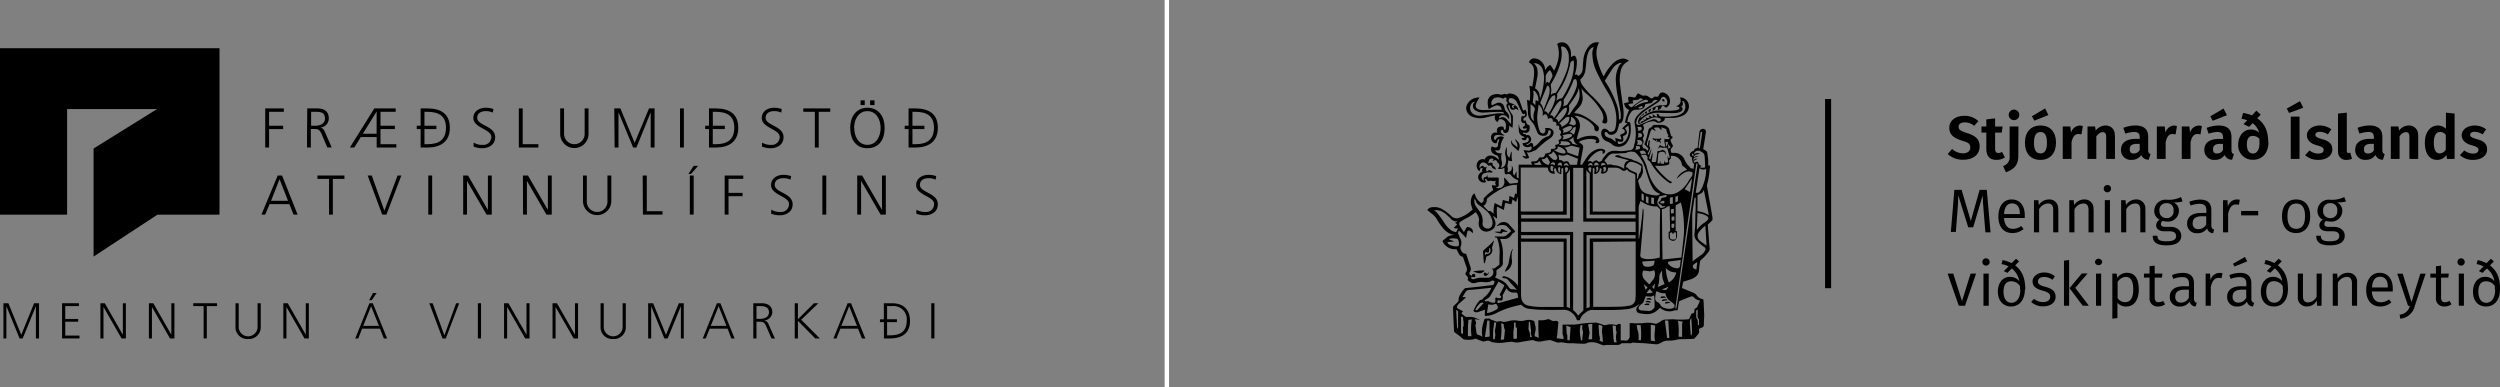
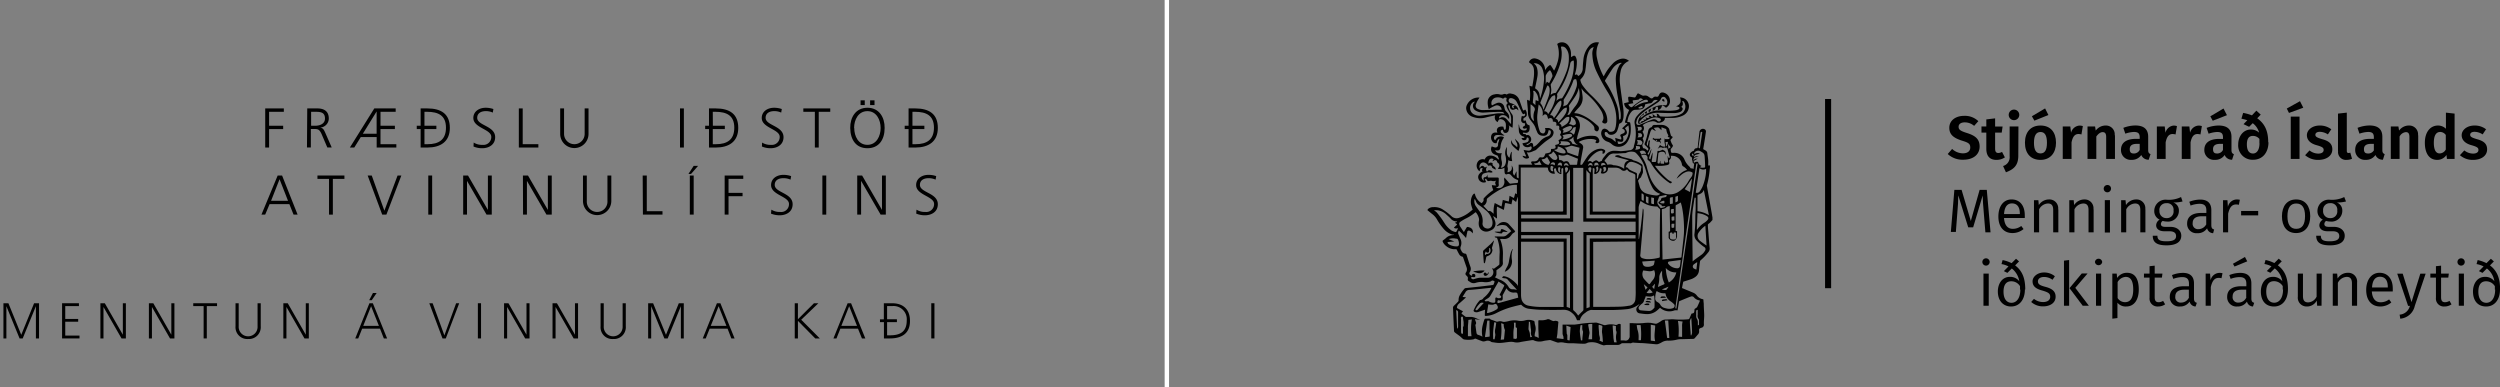
<svg xmlns="http://www.w3.org/2000/svg" id="Layer_1" data-name="Layer 1" viewBox="0 0 568.2 88">
  <rect x="0" y="0" width="568.2" height="88" fill="#808080" stroke="none" />
  <rect x="414.8" y="22.5" width="1.38" height="43" style="fill:#000" />
  <path d="M324.52,47.55a1.66,1.66,0,0,1,1.25-.47,3.48,3.48,0,0,1,2.28.62,12.78,12.78,0,0,1,1.79,1.39,1.66,1.66,0,0,0,1.79.41,7.44,7.44,0,0,0,2.45-1.35l.63-.51a10.16,10.16,0,0,1-.36-1.16,3.16,3.16,0,0,1,.27-2,1.53,1.53,0,0,1,.31-.4c.14-.13.28-.09.31.1a3.21,3.21,0,0,0,1.51,2c.27-.27.54-.51.42-.95,0-.06.07-.17.13-.23a11.67,11.67,0,0,1,2.09-1.79c-.1-.29-.22-.57-.29-.86s0-.3.29-.24a2.26,2.26,0,0,0,.69,0,.7.7,0,0,1,0-1.06l-.21.06a1.35,1.35,0,0,1-.82,0,1.07,1.07,0,0,0-.47,0c-.42.12-.57,0-.74-.36,0-.06-.15-.08-.23-.12s-.09.14-.08.19a5.31,5.31,0,0,0,.23.55,1.27,1.27,0,0,1-1.67-.59c-.35-.73,0-1.37.88-1.84-.2-.22-.19-.33.05-.64-.32-.2-.55-.11-.65.24,0,.13-.07.26-.1.39a1.57,1.57,0,0,1-.54-1.88,1.33,1.33,0,0,1,1.72-.79,1.31,1.31,0,0,1,1.25-.9,2.24,2.24,0,0,1,1.54.6l.37.32c0-.06.08-.11.07-.14-.09-.26-.18-.51-.28-.76,0,0-.1,0-.15-.06a6.29,6.29,0,0,1-.65-.26,1.29,1.29,0,0,1-.55-1.79c.21.07.42.17.64.22a.59.59,0,0,0,.79-.53c0-.2,0-.41.09-.62s.15-.5.22-.74c-.29,0-.55.4-.62.92a.84.84,0,0,1-.92-.3,1.52,1.52,0,0,1-.26-1.56c.29-.57.8-.58,1.34-.5a2.3,2.3,0,0,1-.1-.35.81.81,0,0,1,.67-1,1.46,1.46,0,0,1,.8,0,2.54,2.54,0,0,0,.14.56c.09.19.26.16.34,0a.9.9,0,0,0,.07-.27,8.58,8.58,0,0,0,0-.88,1.26,1.26,0,0,0-1.1-1.13.53.53,0,0,0-.6.3c-.06.12-.12.24-.17.36a1.16,1.16,0,0,1-.53-1.55c-.7.16-1.41.31-2.1.49a4.89,4.89,0,0,1-3-.12,2.17,2.17,0,0,1-1.48-1.64,1.6,1.6,0,0,1,.15-1.11,2.84,2.84,0,0,1,2.46-1.65h.38c-.17.29-.34.52-.48.78a5.77,5.77,0,0,0-.34.81.78.78,0,0,0,.44,1,2.6,2.6,0,0,0,1.2.26l3-.08h1.22a1.08,1.08,0,0,0-1.12-1,1.19,1.19,0,0,0-.41.11c-.23.1-.47.21-.69.33s-.44.27-.71.43a5.28,5.28,0,0,1-.21-.92,3.76,3.76,0,0,1,0-1.06,1.79,1.79,0,0,1,1.53-1.38,2.17,2.17,0,0,1,1.13,0,1.3,1.3,0,0,0,.78,0,.79.79,0,0,1,.76,0,.14.14,0,0,0,.15,0,1.1,1.1,0,0,1,1-.15,2.14,2.14,0,0,1,1.75,1.29c.23.58.42,1.18.64,1.77a3.62,3.62,0,0,0,.2.55c.12.25.23.26.43.06l.09-.09a1.38,1.38,0,0,1,.38.91c.07.54-.09.75-.62,1-.1,0-.19.35-.14.52s.18.12.3.11l.24-.05c.11.49.18,1,.83,1.1a2.38,2.38,0,0,1,0,1.06.8.8,0,0,1-.9.66l-.59-.06c0,.3,0,.32.66.36,0,.2.12.26.31.21a.41.41,0,0,1,.27,0,1.09,1.09,0,0,1,.65.87,1,1,0,0,1-.45.94l-.45.25-.19.13s0,0,0,.07a.7.7,0,0,0,.29,0,2.78,2.78,0,0,0,.51-.33.4.4,0,0,1,.71.2,4.33,4.33,0,0,1,.06.58,3.71,3.71,0,0,0,.67-.4,9.32,9.32,0,0,0,.77-.77A3.88,3.88,0,0,1,351.75,31a.94.94,0,0,0,.72-.93c0-.38-.13-.51-.51-.47a3.23,3.23,0,0,1-.16.63c-.22.54-.63.71-1.34.61a1.26,1.26,0,0,1-1.09-.82c-.1-.25-.23-.5-.31-.75a4.12,4.12,0,0,0-.78-1.42c-.17-.2-.32-.42-.48-.63a2.55,2.55,0,0,1-.52-1.43c0-.93-.13-1.85-.2-2.78,0-.09,0-.18,0-.33l.6.23a10.66,10.66,0,0,0-.09-3.42l.67.18c.12-.76.28-1.51.36-2.28a8.17,8.17,0,0,0,0-1.64,1.86,1.86,0,0,0-.89-1.41c-.22-.15-.25-.26-.08-.49A1.25,1.25,0,0,1,349,13.3a2.66,2.66,0,0,1,2.13,2.2c0,.13.05.26.09.44a2.65,2.65,0,0,1,.82-1c.27-.21.31-.22.5.05s.46.72.67,1.06a8.35,8.35,0,0,0,.73-1.75,6.53,6.53,0,0,0,.08-4,1,1,0,0,0-.06-.16c-.06-.11,0-.18.08-.24a1.77,1.77,0,0,1,2.39.44,3.21,3.21,0,0,1,.63,2c0,.22,0,.43,0,.65.18-.1.33-.2.5-.28s.38-.11.55.18a2.44,2.44,0,0,1,.28,1.18,9.09,9.09,0,0,1-.41,2.69c0,.08,0,.16-.06.26.17,0,.33-.13.46-.09s.2.21.32.35a2.4,2.4,0,0,0,.29-.19,2.08,2.08,0,0,0,.74-1.46c0-.64.06-1.29.13-1.93a5.62,5.62,0,0,1,1.24-3.16A2.35,2.35,0,0,1,363,9.6a2.26,2.26,0,0,1,.43.07,5.08,5.08,0,0,0-.45,3.58,14.23,14.23,0,0,0,1.5,4.11l.14-.24a11.06,11.06,0,0,1,1.86-2.59,3.76,3.76,0,0,1,2-1.17,2,2,0,0,1,1.73.46s0,.06-.05.06a3.08,3.08,0,0,0-1.81,2.28,8.87,8.87,0,0,0-.15,3c.19,1.62.43,3.23.65,4.85a10.79,10.79,0,0,1,.14,2.6,3.7,3.7,0,0,1-.22.87.88.88,0,0,1-.58.56c-.16.05-.18.15-.22.28a9.51,9.51,0,0,1-.37,1.29,1.49,1.49,0,0,1-1.71,1,.71.71,0,0,1-.48-.36A.54.54,0,0,0,365,30c-.19,0-.28.1-.28.28a.87.87,0,0,0,.52.87,5.6,5.6,0,0,0,.68.26,2,2,0,0,1,.83.5,4.5,4.5,0,0,0,.49.35c-.05-.35-.09-.63-.14-.93.33.11.61.21.9.28s.39.15.49,0a.71.71,0,0,0-.1-.49c-.21-.42-.19-.49.24-.68l.33-.14a.49.49,0,0,0,.12-.86,2.3,2.3,0,0,0-.43-.25L369.9,28a3.13,3.13,0,0,0-.41-.09c-.13,0-.18-.1-.15-.21.11-.42.2-.85.34-1.26s.38-.95.59-1.45l-.13-.07a1.78,1.78,0,0,1-1-1.31c0-.11,0-.17.13-.19l.91-.21a6.93,6.93,0,0,1-.13-.88c0-.31.08-.38.39-.34l1,.15a.27.27,0,0,0,.32-.17c.11-.2.24-.39.35-.59a.22.22,0,0,1,.34-.1l.68.36a.78.78,0,0,0,.56.09,1.14,1.14,0,0,1,.91.2c.16.11.32.23.48.33a.45.45,0,0,0,.64-.06.7.7,0,0,1,.74-.22c.31.06.45-.06.57-.33.27-.65.7-.8,1.42-.47a1.85,1.85,0,0,1,1.09,1.57,1.65,1.65,0,0,1-.9,1.73c-.27-.2-.5-.51-.91-.51a1.15,1.15,0,0,1-.95,1.06c0-.09,0-.15.05-.21a.74.74,0,0,0,0-.29c0-.1-.07-.25-.15-.28s-.35.1-.38.24a.81.81,0,0,1-.73.69,1.22,1.22,0,0,0,.08-.3,1.67,1.67,0,0,0-.06-.29c-.24,0-.37.13-.39.38a.56.56,0,0,1-.49.51c0-.14,0-.29,0-.46-.26.11-.47.16-.42.47s-.09.32-.29.4c0,0,0-.09,0-.11a1.54,1.54,0,0,0-.17-.19c-.07.08-.2.15-.2.23s-.08.39-.32.47c0-.07,0-.13,0-.24a2,2,0,0,0-.49.83l.79-.59a6.07,6.07,0,0,1,2.88-1.16,14.74,14.74,0,0,1,1.88,0,11,11,0,0,0,2.57-.08,2.12,2.12,0,0,0,.62-.23.37.37,0,0,0,.16-.29c0-.08-.13-.19-.22-.22a4.08,4.08,0,0,0-.61-.17,1.43,1.43,0,0,0,1-.76,1.55,1.55,0,0,0-.08-1.23,2,2,0,0,1,2.05,2,2.36,2.36,0,0,1-1.34,2.1,5.49,5.49,0,0,1-2.45.55c-.55,0-1.1,0-1.68,0a.85.85,0,0,1-.42.79,1.79,1.79,0,0,1-1.14.32.46.46,0,0,1-.3-.09,1.49,1.49,0,0,0-1.18-.23,4.19,4.19,0,0,0-2,.86,1,1,0,0,1-.05,1.46,5.12,5.12,0,0,1,.28.58.9.9,0,0,1-.16.83.32.32,0,0,0,0,.37,1,1,0,0,1-.13,1.18.38.38,0,0,0,0,.28,2.25,2.25,0,0,0,.14.44.23.23,0,0,0,.12.12,1,1,0,0,1,.83.53l.05,0c.29-.38.29-.37,0-.71s-.41-.4-.6-.61a.26.26,0,0,1-.05-.24,18.36,18.36,0,0,0,.84-3,1,1,0,0,1,.69-.75.37.37,0,0,0,.19-.2.52.52,0,0,1,.54-.33c.61,0,1.22-.06,1.82,0a2,2,0,0,1,1.46.82.57.57,0,0,1,.08.23c.12.45.23.9.37,1.35A.51.51,0,0,0,380,31c.18.09.19.19.08.33s-.25.27-.36.41a.23.23,0,0,0-.05.15c.07.22.15.43.24.64a1.4,1.4,0,0,0,.09.17c.08.16.25.33.22.46a1.48,1.48,0,0,1-.37.57.34.34,0,0,0-.12.37.13.13,0,0,1,0,.06c.07.58.08.6.64.58a2.48,2.48,0,0,1,2.42,1.4A4.51,4.51,0,0,0,384,37.89a.55.55,0,0,1,.14.19.28.28,0,0,0,.34.19c.13,0,.28.07.45.12,0-.38.08-.77.13-1.17-.26-.11-.42-.27-.37-.57,0-.06-.06-.13-.08-.2a.77.77,0,0,1-.05-.36.35.35,0,0,0-.19-.41.6.6,0,0,1-.17-.9,1.52,1.52,0,0,1,.81-.53.59.59,0,0,1,.59-.57c.2,0,.24-.11.26-.29.12-1.11.25-2.23.38-3.34a.8.8,0,0,1,1.08-.72.57.57,0,0,1,.39.7c-.1.72-.21,1.44-.33,2.17-.09.56-.18,1.12-.28,1.69.19.11.38.21.56.33a.75.75,0,0,1,.38.58c.05.53.16,1.05.2,1.58s0,.79,0,1.22l.4,0c0,.28,0,.55-.05.81a19.74,19.74,0,0,1-.63,3.66.62.62,0,0,0,0,.27L389,48.19c.08.42.14.83.21,1.25V50c-.17.18-.33.38-.51.56s-.23.19-.35.28a.38.38,0,0,0-.18.38c0,.53.07,1.06.11,1.59.09,1.19.18,2.38.29,3.57a1.24,1.24,0,0,1-.29.93,12.56,12.56,0,0,1-1.74,1.83.43.43,0,0,0-.16.26c-.09.68-.17,1.36-.23,2.05a2,2,0,0,1-.95,1.57,3.64,3.64,0,0,1-.7.38c-.57.21-1.16.38-1.75.57-.07,0-.18.07-.19.13-.1.45-.19.9-.28,1.37l.23.09c.8.34,1.61.66,2.4,1a1.91,1.91,0,0,1,.69.53A2.19,2.19,0,0,0,387,68a.18.18,0,0,1,.16.21c0,.28.05.56.07.84,0,.88.09,1.77.1,2.65,0,.65-.1,1.3-.07,2a.72.72,0,0,1-.51.79l-.09,0c-.5.22-.51.22-.48.78a1,1,0,0,1-.26.74c-.27.29-.51.6-.78.89a.4.4,0,0,1-.27.12l-2.62.07a4.22,4.22,0,0,0-1.07.09,7.5,7.5,0,0,1-2.06.24,2.58,2.58,0,0,0-1.38.35,5.08,5.08,0,0,1-.81.4,1.27,1.27,0,0,1-.51.08c-1-.09-2.08-.2-3.12-.27-.62,0-1.25-.06-1.87-.09a.93.93,0,0,0-.71.12c-.06,0-.18,0-.27,0L368.89,78a.68.68,0,0,0-.5.15,1.16,1.16,0,0,1-.82.24c-.75,0-1.5,0-2.26,0a4.08,4.08,0,0,0-.69.09h-.22c-.3-.11-.63-.19-.92-.33a4,4,0,0,0-2.3-.33,1.19,1.19,0,0,0-.42.11,1.57,1.57,0,0,1-.95.19c-.83,0-1.66-.09-2.49-.11-.28,0-.57,0-.85,0s-.58-.08-.87-.1a2.9,2.9,0,0,0-1.21-.07.86.86,0,0,1-.45,0c-.52-.17-1-.36-1.54-.54a.72.72,0,0,0-.29,0c-.43.06-.85.1-1.27.19a3.24,3.24,0,0,1-2.37-.19l-.06,0-.19,0c-.84.14-1.68.26-2.52.41a3.29,3.29,0,0,1-1.43.09,3,3,0,0,0-.83-.11c-.44,0-.87.09-1.3.13a10.75,10.75,0,0,1-1.37.13c-.54,0-1.08-.11-1.62-.18a.53.53,0,0,1-.24-.08,1.27,1.27,0,0,0-1.23-.18,1.55,1.55,0,0,1-.36.08.85.85,0,0,1-.32,0c-.49-.17-1-.36-1.45-.55a.41.41,0,0,0-.47,0,.76.76,0,0,1-.34.11,6.16,6.16,0,0,1-2,0,.86.86,0,0,1-.36-.22c-.22-.19-.43-.41-.67-.59s-.73-.52-1.08-.8a.43.43,0,0,1-.16-.3c-.09-1.77-.16-3.54-.23-5.3a.63.63,0,0,1,.14-.38c.33-.33.68-.63,1-1a.46.46,0,0,0,.13-.29,2.18,2.18,0,0,1,.18-1,8.2,8.2,0,0,1,1.15-1.66.45.45,0,0,1,.23-.13l3.2-.34c1-.11,2-.24,3-.36a.26.26,0,0,0,.19-.12c.1-.23.17-.46.24-.67-.28-.25-.55-.33-.84-.06a.35.35,0,0,1-.14.06,3.41,3.41,0,0,1-1.42.13,4.3,4.3,0,0,0-1.95.18A1.41,1.41,0,0,1,334,64c-.41-.22-.44-.27-.38-.72a.53.53,0,0,0-.14-.45c-.07-.06-.12-.14-.19-.2a.48.48,0,0,1-.1-.71,1.26,1.26,0,0,0,.12-1.19c-.27-.76-.53-1.53-.8-2.3a.19.19,0,0,0-.11-.09,1.09,1.09,0,0,1-.78-.58c-.18-.31-.34-.63-.49-.95a.24.24,0,0,0-.27-.17,3,3,0,0,1-2.14-.69,2.55,2.55,0,0,1-.81-1c0-.09-.09-.17,0-.26s.48-.36.7-.56a2.29,2.29,0,0,1,1.36-.67l.53-.06a.29.29,0,0,0-.18-.08l-.21,0a4.07,4.07,0,0,1-2-1.31,13.07,13.07,0,0,1-1.53-2.17,4.09,4.09,0,0,0-1.05-1.18c-.38-.29-.74-.6-1.11-.9Zm45.91,25.89H371a15.29,15.29,0,0,0,2.44,0,7.93,7.93,0,0,1,1.37-.08c.48,0,.94.15,1.42.21a.68.68,0,0,0,.4-.06,7,7,0,0,0,.83-.49,1.75,1.75,0,0,1,1-.39c.59,0,1.19-.07,1.78-.07a17.8,17.8,0,0,0,3.5,0,.29.29,0,0,0,.21-.14c.16-.33.29-.66.44-1,0-.07.11-.18.18-.18.52,0,.53-.42.54-.8v0c0-.17.07-.25.2-.33a1.24,1.24,0,0,0,.41-.33c.21-.4.38-.82.56-1.23a2,2,0,0,0,.06-.26,2.07,2.07,0,0,1-1.3-.66.61.61,0,0,0-.78-.21,2.46,2.46,0,0,0-.29.09c-.75.3-1.51.61-2.26.93-.06,0-.1.12-.12.2-.1.62-.2,1.25-.31,1.9a2.64,2.64,0,0,0-.69,0,3.16,3.16,0,0,1-3.3-.6h0a8.22,8.22,0,0,1-.61.57,3.42,3.42,0,0,1-2.31.88c-.56,0-1.12-.09-1.68-.17a.82.82,0,0,1-.73-.56.93.93,0,0,1,.23-1c.16-.16.29-.33.44-.5a.13.13,0,0,0-.11,0A5.48,5.48,0,0,1,370,70.24c-1,.12-2.09.18-3.14.21-1.63,0-3.25,0-4.88,0a3.11,3.11,0,0,0-.43,0,2.84,2.84,0,0,0-1.27.67,2.75,2.75,0,0,0-1.21,1.67c-.19,0-.39,0-.58,0a.14.14,0,0,1-.11-.09,3.23,3.23,0,0,0-1.09-1.57,2.78,2.78,0,0,0-1.93-.72q-2.43.06-4.86,0c-.94,0-1.88-.1-2.82-.21a2.88,2.88,0,0,1-1.91-.91.22.22,0,0,0-.21,0c-.53.12-1.07.24-1.6.39a18,18,0,0,0-3.74,1.41,5.89,5.89,0,0,1-2.43.71c-.32,0-.34,0-.32-.31s0-.74.07-1.12l-.2.08L336,70.9a1.16,1.16,0,0,1-.82,0c-.24-.11-.32-.24-.21-.48a11,11,0,0,1,.63-1.23,6.45,6.45,0,0,1,.68-.88.3.3,0,0,1,.21-.13.88.88,0,0,0,.66-.43,1.07,1.07,0,0,1,.22-.2,5.84,5.84,0,0,0,1.49-1.89,1.23,1.23,0,0,0,.09-.23,2.78,2.78,0,0,0-.29,0l-1.49.16c-1,.11-2.09.23-3.14.3a1,1,0,0,0-1,.6,2.9,2.9,0,0,1-.19.29c-.14.22-.27.45-.43.71l.75.08s0,0,0,.06c-.51.45-1,.93-1.54,1.36a1.33,1.33,0,0,0-.49.84c0,.14,0,.19.12.24l1.27.69a4.34,4.34,0,0,0-.31.36s-.05.17,0,.19c.31.25.62.49.94.72,0,0,.11,0,.16,0,.39,0,.78,0,1.16,0a3.8,3.8,0,0,1,.74.18c.24.08.46.2.69.29l.53.21a.09.09,0,0,0,0,0l-1.2-.17c0,.17.1.31.14.45s.25.48,0,.76a.59.59,0,0,0,0,.4c.06.49.13,1,.2,1.46a.55.55,0,0,0,.46.52,5,5,0,0,1,.9.39,5.69,5.69,0,0,1,0-2.36,14.55,14.55,0,0,1,.45-1.56.33.33,0,0,1,.21-.19c.25,0,.5,0,.75,0a.38.38,0,0,1,.39.14c.06.08.2.11.3.15a8.74,8.74,0,0,1,.9.33.7.7,0,0,0,.51.06,1.52,1.52,0,0,1,1,0,1.18,1.18,0,0,0,.56.06,7,7,0,0,0,.89-.17,4.85,4.85,0,0,1,2-.12,3.52,3.52,0,0,0,1.82-.07,3,3,0,0,1,1.76.09.38.38,0,0,1,.32.37,2.25,2.25,0,0,0,.11.63,2.77,2.77,0,0,1,0,1.66,3.47,3.47,0,0,0-.1.72c0,.14,0,.21.19.23a1.61,1.61,0,0,1,.49.21l.23.12c0-.78-.06-1.52-.08-2.26,0-.49,0-1,0-1.48,0-.29,0-.29.31-.3a4.22,4.22,0,0,0,1.58-.15.75.75,0,0,1,.71,0,5.93,5.93,0,0,0,.68.31.61.61,0,0,0,.39,0,1.06,1.06,0,0,1,.66.07.24.24,0,0,1,.22.3c-.07.7-.12,1.4-.19,2.1,0,.48-.12,1-.19,1.46l1.55.19a2.09,2.09,0,0,0-.05-.68,1.52,1.52,0,0,1-.16-.78c0-.22,0-.43,0-.65V73.77l2,0a6.54,6.54,0,0,0,.77,0c.78-.09,1.56-.23,2.34-.31s1.41-.09,2.12-.12a1.69,1.69,0,0,1,.55,0c.55.16,1.08.36,1.63.54a1,1,0,0,0,.41,0,4.15,4.15,0,0,1,2.1-.06.63.63,0,0,0,.62-.11.62.62,0,0,1,.67,0v3.67a6.19,6.19,0,0,1,.87,0,.86.86,0,0,0,1.05-.49c0-.09.12-.19.12-.28,0-.41,0-.82,0-1.22,0-.64,0-1.28,0-1.93M335.38,48.23l-.21.15a10,10,0,0,1-1.9,1.23,10,10,0,0,0-1.24.72c-.39.27-.45.36-.27.94a.59.59,0,0,0,.06.14c.29.44.58.89.89,1.35l.47-.8c.27-.45.27-.45.76-.28a1,1,0,0,1,.74,1.37,1.23,1.23,0,0,0-.7-.61.36.36,0,0,0-.51.29c0,.17-.07.34-.1.51s-.05.29-.08.44l-.09.41a15.9,15.9,0,0,0-1.62-1.66.78.78,0,0,0-.09.84c.17.33.27.7.43,1a2.14,2.14,0,0,1,.07,1.75.9.9,0,0,0,.08.83l.14.27a.93.93,0,0,0,.76.52c.21,0,.3.14.36.32.27.85.53,1.7.82,2.55a1.34,1.34,0,0,1-.1,1.35.4.4,0,0,0,0,.52.8.8,0,0,0,.53.3c0-.11,0-.21,0-.28s.27-.19.44-.14a.37.37,0,0,1,.29.42A.28.28,0,0,1,335,63a5.39,5.39,0,0,1-.56-.08c-.11.31-.09.36.18.51a.48.48,0,0,0,.42,0,8.6,8.6,0,0,1,.87-.24,3.2,3.2,0,0,1,.63-.07c.57,0,1.16,0,1.73,0a1.26,1.26,0,0,0,.9-2s0-.09,0-.14.11,0,.14,0a.25.25,0,0,0,.36,0c.34-.25.69-.49,1-.75a.33.33,0,0,0,.12-.25c0-.88,0-1.76.06-2.64a9.37,9.37,0,0,0-.51-3c-.05-.2-.14-.32-.35-.34s-.26-.09-.26-.26h.43c.52,0,1,0,1.55,0a1.24,1.24,0,0,0,.61-.21c.4-.31.77-.67,1.16-1-.3-.35-.63-.73-1-1.1a.64.64,0,0,0-.28-.18,2.74,2.74,0,0,0-1.89.14l-.12,0,0-.06a6.52,6.52,0,0,1,.54-.5,1.64,1.64,0,0,1,2.07,0c.54.56,1.05,1.15,1.58,1.75-.1.11-.16.25-.26.29a1.32,1.32,0,0,0-.57.5,3.34,3.34,0,0,1-.5.56,2,2,0,0,1-1.46.38l-.63,0c0,.12.05.22.09.31a8.51,8.51,0,0,1,.53,3.43c0,.56-.05,1.13,0,1.69a1,1,0,0,1-.34.82c-.08.07-.15.16-.23.22l-.9.64v.82a.89.89,0,0,1-.37.77c.41.2.75.39,1.11.54a3.84,3.84,0,0,1,2,1.62,1,1,0,0,0,.94.58c.12,0,.23,0,.34,0l.59.11,0-.06-.7-.75c-.44-.47-.88-.94-1.29-1.43a.86.86,0,0,0-.67-.36,4,4,0,0,1-.66-.11c.13-.33.25-.42.53-.36a4.06,4.06,0,0,1,1,.34,7.55,7.55,0,0,1,1.88,1.55L345,65V44.79h-.05l-.38,1.11-.81-.59c-.09.43-.17.79-.24,1.13-.37-.09-.74-.19-1.11-.26s-.33-.05-.39.28-.15.86-.23,1.26l-1.55-.77c-.1.94,0,1.82,0,2.73l-.9-.6c.16.41.35.8.47,1.22a1.62,1.62,0,0,1-.84,2,3.62,3.62,0,0,1-.71.28,1.71,1.71,0,0,1-2.12-1.22,2.81,2.81,0,0,1,0-1.19,1.48,1.48,0,0,0,0-.47,3.2,3.2,0,0,0-.71-1.44m26.67,6.71V69.75h.13c2,0,4,0,5.95-.05a12.35,12.35,0,0,0,2-.21,1.6,1.6,0,0,0,1.52-1.57,15.82,15.82,0,0,0,.06-2c0-3.59,0-7.17,0-10.76v-.28Zm-3.7-23.33.08.05c.13-.06.27-.11.4-.18a6.26,6.26,0,0,1,3.46-.61,1.23,1.23,0,0,1,1.14,1,.5.5,0,0,1-.59.63c-.09,0-.23-.06-.26-.13a.35.35,0,0,1,.09-.28c.15-.15.08-.25-.05-.32a2.69,2.69,0,0,0-.55-.17,5.38,5.38,0,0,0-3.22.59l-.08.07.59.41a.92.92,0,0,1,.39,1c-.16.86-.33,1.72-.48,2.58-.07.38-.1.76-.15,1.14.39.07.38.06.56-.24.32-.5.64-1,1-1.5A4.5,4.5,0,0,1,362.79,34a2.6,2.6,0,0,1,1.26-.18,1.58,1.58,0,0,1,.64.26c.2.13.19.38,0,.64a.36.36,0,0,1-.49.17.74.74,0,0,1,0-.14c.15-.35,0-.56-.36-.5a2.85,2.85,0,0,0-1,.36,6.09,6.09,0,0,0-1.95,2,.62.62,0,0,0,0,.14c.4-.22.74-.21,1,.17.89-.62.89-.62,1.52-.09a3.44,3.44,0,0,1,.49-.21.25.25,0,0,0,.22-.21,1.74,1.74,0,0,1,.23-.45c.17-.24.37-.45.55-.69a2.42,2.42,0,0,1,2.06-1c.47,0,.93.05,1.39.09a16.86,16.86,0,0,0,2-.22,1,1,0,0,0,1-.82.58.58,0,0,1,0-.14,9.28,9.28,0,0,0,.27-4.56,4.45,4.45,0,0,1-.13-.88,2.36,2.36,0,0,1,.58-1.39,7.27,7.27,0,0,1,1.62-1.46c.85-.58,1.73-1.14,2.59-1.71.17-.11.33-.25.51-.39-.56-.17-.94-.07-1.18.34a.75.75,0,0,1-.57.36c-.3,0-.61.1-.9.17-.12,0-.25.05-.27.23a1,1,0,0,1-.79.92,6.1,6.1,0,0,1-1.27.14,1.2,1.2,0,0,0-1,.44,3.65,3.65,0,0,0-.8,1.55c-.07.25-.11.51-.16.77.19,0,.33.06.47.07s.19.08.21.22a7.47,7.47,0,0,1,.08,2.11,4.7,4.7,0,0,1-.75,2.17,2.34,2.34,0,0,1-3.54.49,2.62,2.62,0,0,0-1-.58,2,2,0,0,1-1.32-1.4,1.41,1.41,0,0,1,.11-1.2.64.64,0,0,1,.75-.32,1.39,1.39,0,0,1,.74.49c.08.09.2.2.3.2.76,0,1.07-.18,1.23-.82,0-.1.06-.2.08-.29a9.66,9.66,0,0,0-.15-4.11,14.1,14.1,0,0,0-1.69-3.85,46.69,46.69,0,0,1-2.45-4.5,9.75,9.75,0,0,1-1-3.85,3.25,3.25,0,0,1,.32-1.83,1.73,1.73,0,0,0-.51.19,1.93,1.93,0,0,0-.66.83,6.64,6.64,0,0,0-.51,2.05c-.07.68-.11,1.36-.22,2A3.33,3.33,0,0,1,359.26,18a.3.3,0,0,0-.07.23,3.05,3.05,0,0,0,.55,1.25,15.12,15.12,0,0,0,1.95,2.2,21.29,21.29,0,0,1,2.67,3,4.47,4.47,0,0,1,.95,2.74.62.62,0,0,1-.35.63.78.78,0,0,1-.75-.21.23.23,0,0,1,0-.32,1.34,1.34,0,0,0,.2-.94,3.79,3.79,0,0,0-.56-1.5,15.48,15.48,0,0,0-3.34-3.83,4.47,4.47,0,0,1-1-1.08.62.62,0,0,0-.08-.12c.09.6.19,1.19.25,1.78a3.08,3.08,0,0,1-.78,2.54c-.26.28-.52.56-.77.85s-.22.32-.34.49a6.88,6.88,0,0,1,.72.08,4.07,4.07,0,0,1,.68.2,10.25,10.25,0,0,1,2.48,1.39c.51.38,1,.8,1.47,1.21a.79.79,0,0,1,.22.85c-.07.25-.26.44-.45.41s-.56-.24-.53-.53a1.16,1.16,0,0,0-.34-.89,6.45,6.45,0,0,0-3.75-2.09l-.42,0a4.91,4.91,0,0,1,.67.61,2.67,2.67,0,0,1,.49,2.2c-.1.5-.28,1-.42,1.48-.09.33-.15.66-.23,1m-3,38.15V54.94H345.7v12a4.69,4.69,0,0,0,.12,1.12,2,2,0,0,0,1.56,1.41,14.89,14.89,0,0,0,3.2.29c1.34,0,2.69,0,4,0Zm4.5-17.05h11.87V50.38H359.85V38.15h-2.3V50.39H345.72v2.33h11.82v9.69c0,2.61,0,5.23,0,7.84a.45.45,0,0,0,.17.37,5.21,5.21,0,0,1,.53.52c.17.2.32.41.45.58.33-.34.65-.68,1-1a.48.48,0,0,0,.19-.4q0-8.65,0-17.32ZM343,28.43a4.64,4.64,0,0,1,0,.53,3.78,3.78,0,0,1-.14.76.73.73,0,0,1-.72.5c-.28,0-.46-.2-.54-.58,0-.14-.1-.17-.19-.13s-.28.13-.3.22a.57.57,0,0,0,.08.46,3,3,0,0,0,.51.41l.21.15,0,.06c-.43,0-.87-.1-1.3-.13a2.07,2.07,0,0,0-.61.05.65.65,0,0,0-.33,1,.56.56,0,0,0,.18.13,3.46,3.46,0,0,1,.41-.58,1.47,1.47,0,0,1,1.5-.13s.05.16,0,.2a4.13,4.13,0,0,0-.73,2.06c-.1.76-.4.93-1.21.7a1.78,1.78,0,0,0,.23.44,1.34,1.34,0,0,0,1.24.23v.09a3.41,3.41,0,0,0,0,1.68,2,2,0,0,1-.19,1.55,1.71,1.71,0,0,0,.25,0,1.1,1.1,0,0,0,.76-.69,2.94,2.94,0,0,0,.18-1.31,4.72,4.72,0,0,0-.15-.82,2.71,2.71,0,0,1,.34-1.89c0,.44,0,.89,0,1.33s.31,1,.6,1.13c.28-1.12.32-1.21.55-1.37a6.09,6.09,0,0,0,.06,2.13c-.35,0-.66,0-.85-.26-.07.43-.14.83-.21,1.24a1,1,0,0,0,0,.35,1.6,1.6,0,0,1,0,1c0,.06,0,.13,0,.22.93-.17,1.12-.75.91-1.56a1.49,1.49,0,0,1,.35,1.25,1.11,1.11,0,0,0,.29,1.06c.16-.33.3-.63.45-.93h.06c0,.45,0,.89.07,1.37l.4.18V37.42h3.11a3.85,3.85,0,0,1-.22-.35.24.24,0,0,1,.18-.39,3.15,3.15,0,0,1,.43,0c.4,0,.81-.14,1-.54a.51.51,0,0,1,.68-.36h.08a.56.56,0,0,0,.6-.33,4.76,4.76,0,0,0,.23-.56,5.6,5.6,0,0,0,.94-.21c.35-.14.33-.51.33-.83,1.05,0,1.18-.15.93-.88.21-.07.43-.11.63-.19a.41.41,0,0,0,.23-.6c0-.09-.08-.19-.12-.27a6.41,6.41,0,0,0,.57-.41.38.38,0,0,0,0-.6l-.21-.26c.37-.62.33-.82-.21-1.26,0-.07,0-.14.05-.21a1.12,1.12,0,0,0,0-.21c0-.27-.07-.4-.35-.41h-.34c.13-.73,0-.87-.77-.91,0-.27,0-.58-.28-.74s-.55,0-.79.12a6.37,6.37,0,0,0-.21-.66.48.48,0,0,0-.82-.21,2.46,2.46,0,0,0-.25.22,2.64,2.64,0,0,0-.88-2.63c-.08.6-.16,1.21-.23,1.83a8.5,8.5,0,0,0-.1,1.23A9.28,9.28,0,0,0,350,29.9a.82.82,0,0,0,.86.41.3.3,0,0,0,.14-.1,1,1,0,0,0,.13-1.12l.69,0a1.45,1.45,0,0,1,1.08.5.79.79,0,0,1,.19.68,1.68,1.68,0,0,1-.73,1.12c-.43.32-.89.6-1.3.94-.6.5-1.17,1-1.75,1.55a1.31,1.31,0,0,1-.41.31c-.61.19-1.17.63-1.9.4l.15.33c.11.25.22.51.34.76a.18.18,0,0,1-.08.25,1,1,0,0,1-1.34-.41v-.12l.8.18a2,2,0,0,0-.07-.22l-.36-.87c-.05-.12-.09-.25-.16-.43a3,3,0,0,0,.34.08,7.68,7.68,0,0,0,.82.11.69.69,0,0,0,.68-.7c0-.2-.16-.34-.31-.25a1.43,1.43,0,0,1-.93.13,1,1,0,0,1-.85-.86c.31-.07.63-.12.93-.21s.52-.28.49-.7-.21-.45-.48-.35c0,.14,0,.29-.08.37a.62.62,0,0,1-.65.16.55.55,0,0,1-.41-.45c.22-.08.55.1.67-.26a2,2,0,0,1-.19-.07,1.51,1.51,0,0,1-1.08-1.1,15.07,15.07,0,0,1-.07-1.65.41.41,0,0,1,0-.08,1.42,1.42,0,0,1,.14.41,1.07,1.07,0,0,0,1.28,1c.36,0,.49-.23.33-.56a.58.58,0,0,1-.66.11.4.4,0,0,1-.15-.29c0-.07.14-.14.23-.2s.2-.08.22-.14a4.27,4.27,0,0,0,.08-.55h-.18a.71.71,0,0,1-.72-.82c0-.28.09-.55.14-.82.47.1.6.07.72-.18a.28.28,0,0,0-.08-.39c-.23.2-.32.19-.51-.05a.83.83,0,0,1-.08-.12c-.17-.34-.32-.69-.49-1-.24-.5-.45-1-.73-1.49a1.61,1.61,0,0,0-1.07-.81c-.35-.08-.6,0-.7.27a.62.62,0,0,0,.4.83,3,3,0,0,1,1.42.81,1.47,1.47,0,0,1,.35.87l-.25-.22a.36.36,0,0,0-.51-.08.74.74,0,0,1-.26.1.65.65,0,0,1-.89-.55,1.07,1.07,0,0,0-.06-.32c0-.07-.14-.1-.21-.14s-.1.11-.1.17a.54.54,0,0,0,0,.25,4.94,4.94,0,0,0,.74,1.51,1.27,1.27,0,0,1,.3.86c0,.58,0,1.17-.05,1.76,0,.18,0,.37-.08.6l-.86-.58m10.51,11a1.58,1.58,0,0,1-.38,0,1.27,1.27,0,0,1-1.18-1.16c0-.18-.08-.24-.27-.24h-5.92v10h9.44c.19,0,.21-.08.21-.23,0-3,0-6,0-9.07a1.81,1.81,0,0,0,0-.4c0-.17-.18-.21-.31-.09s-.11.14-.1.2a7.94,7.94,0,0,0,0,.85c0,.24,0,.28-.24.21a1.4,1.4,0,0,1-.95-.91c0-.12-.05-.25-.08-.37-.34,0-.44.08-.4.4a5.61,5.61,0,0,0,.19.76M362,48.1h9.68a.44.44,0,0,0,0-.1q0-4.08,0-8.16a.32.32,0,0,0-.15-.25,5.68,5.68,0,0,0-.79-.37,1.58,1.58,0,0,1-.94-.74l-.1.06a.85.85,0,0,1-1.26,0,2,2,0,0,0-1.3-.43c-.48,0-1,0-1.46,0h-.2c0,.57-.18,1-.73,1.23a1,1,0,0,1-.92,0,5.82,5.82,0,0,0,.18-.72c0-.32-.07-.4-.42-.35,0,0,0,.11,0,.16a1.27,1.27,0,0,1-.95,1.1c-.27.06-.33,0-.28-.29a3.64,3.64,0,0,0,.05-.74.26.26,0,0,0-.28-.29c-.2,0-.13.2-.13.31V48.1Zm11.36-.67.08,0a1.07,1.07,0,0,1,.11.33c0,.35,0,.71,0,1.07-.06.89-.13,1.78-.2,2.67,0,.6-.09,1.2-.14,1.8-.06.77-.13,1.55-.2,2.33s-.11,1.48-.19,2.22a.69.69,0,0,0,.49.84,3.76,3.76,0,0,0,1.1.21,9.33,9.33,0,0,0,2.57-.31c.21,0,.27-.14.26-.35,0-.59,0-1.18,0-1.78,0-2.91,0-5.83.07-8.74a.34.34,0,0,0-.15-.3,3.87,3.87,0,0,1-.4-.41.34.34,0,0,0-.13-.09l-.39,0a5.82,5.82,0,0,1-3-1c-.46-.32-.4-.23-.53.19a3.92,3.92,0,0,0-.28,1c0,2.35,0,4.7,0,7,0,.06,0,.13,0,.19h.09c.39-2.29.63-4.6.86-6.91m2.74-9.76a2.84,2.84,0,0,0,.2.33,18.68,18.68,0,0,0,2.83,2.93,5.51,5.51,0,0,0,.67.38c.06,0,.16.09.15.12a.32.32,0,0,1-.13.22c-.19.12-.35,0-.5-.11a13.49,13.49,0,0,1-4.05-4.32,1.75,1.75,0,0,0-.66-.74.39.39,0,0,1-.17-.48.74.74,0,0,0-.35-.71,1.32,1.32,0,0,0-1.11.1l.35.56a7.23,7.23,0,0,1,.9,1.93,18.69,18.69,0,0,0,.64,2.09A7.74,7.74,0,0,0,377,43.18a3.65,3.65,0,0,0,4.45.44,6.83,6.83,0,0,0,2.37-2.55c.22-.38.53-.71.74-1.09a2,2,0,0,0,.14-.7s-.07-.08-.12-.11a1.53,1.53,0,0,0-1.2-.15,3.87,3.87,0,0,0-1.44.87l-.88.73a3.84,3.84,0,0,1,2.37-2,2.55,2.55,0,0,0-.85-.79.6.6,0,0,1-.32-.49,2.3,2.3,0,0,0-2.53-1.92.73.73,0,0,1-.24.86.42.42,0,0,0-.13.46c.12.53,0,.65-.49.8h-.08a7.67,7.67,0,0,1-2.24.14c-.11,0-.22,0-.39,0m3.35,9.19a1.08,1.08,0,0,0-.8.26.82.82,0,0,1-.26.2,2.69,2.69,0,0,1-.55.17c-.15,0-.2.09-.19.24l.06,4.12c0,2.15.05,4.29.08,6.43V59l.9-.1c1.07-.12,2.14-.24,3.2-.34.19,0,.21-.09.23-.25.08-.85.18-1.7.27-2.56s.22-1.76.27-2.64a20.41,20.41,0,0,0,0-2.21,24.42,24.42,0,0,0-.43-3.81c-.08-.37-.19-.74-.28-1.07-.35.2-.65.39-1,.55a.23.23,0,0,0-.17.25c0,1.67,0,3.34,0,5v.69l.32,0v1.28a1.34,1.34,0,0,1-.66.93,1.17,1.17,0,0,1-1.25-.65.19.19,0,0,1,0-.08v-1.3c.34-.13.34-.13.33-.49,0-1.15-.06-2.3-.08-3.46,0-.63,0-1.27,0-1.92m-10.34-8.49c-.06-.87.05-1.61,1.08-1.88l-.25-.08-2.73-.72c-.07,0-.12-.09-.18-.14s.1-.13.17-.15a1.08,1.08,0,0,1,1,.08,2.45,2.45,0,0,0,.6.25c.65.18,1.3.33,1.95.5a.53.53,0,0,1,.17.08,2.59,2.59,0,0,0,.31.19,4.83,4.83,0,0,1,1.85.86.51.51,0,0,1,.19.31c.05.48.08,1,.1,1.46a1.22,1.22,0,0,1-.12.4c-.07.18-.16.35-.23.52s-.07.2-.12.3-.08.1-.1.09-.14.08-.19.15-.22.3-.37.51c.1.34.22.77.34,1.19A2.36,2.36,0,0,0,374.24,44a9.2,9.2,0,0,0,2,.41,1.13,1.13,0,0,0,1.08-.37,2.82,2.82,0,0,1-1.81-1.51,12.85,12.85,0,0,1-.79-1.78c-.33-.93-.58-1.88-.91-2.81a8.19,8.19,0,0,0-1.93-3.11,1,1,0,0,0-.5-.3,2.69,2.69,0,0,0-1.72.18.62.62,0,0,1-.26.09c-.54,0-1.08.06-1.63.09-.28,0-.57,0-.86,0a1.65,1.65,0,0,0-1.22.42c-.35.38-.68.77-1,1.17,0,0,0,.13,0,.15a1.5,1.5,0,0,1,.55.67c.05.11.1.16.22.13a1.9,1.9,0,0,1,1.26.13.17.17,0,0,0,.1,0,4.26,4.26,0,0,1,2.29.8m10-1.5c0-.48-.06-.91-.1-1.34h.08c.05.15.11.3.17.45.29-.18.28-.18.18-.48-.15-.51-.31-1-.43-1.54a.84.84,0,0,0-.31-.5c0,.13,0,.23,0,.33l0,0c-.16-.32-.39-.27-.63-.19a.43.43,0,0,1-.25,0,.74.74,0,0,0-1,.24h-.05c.18-.31.36-.61.52-.9a1.42,1.42,0,0,0,1,.41c.17,0,.22-.09.18-.26a2.23,2.23,0,0,1-.1-.43,2.8,2.8,0,0,1,0-1.29c0,.33.25.27.43.26s.24,0,.36,0a.48.48,0,0,0,.37-.32L379,31.1c.23-.15.21-.32.09-.52a3.08,3.08,0,0,1-.24-.52c-.06-.19-.09-.4-.14-.59s-.05-.14-.09-.16l-1-.39c0,.27,0,.46,0,.68-.18-.17-.34-.34-.51-.48s-.22-.18-.33-.17a7.38,7.38,0,0,0-.91.13c.18.25.33.48.49.71a3.57,3.57,0,0,1-.7-.37c-.11-.07-.2-.07-.27,0a2.52,2.52,0,0,0-.3.56c-.28.87-.54,1.75-.8,2.62a.55.55,0,0,0,.25.57c0-.32.08-.66.14-1s.13-.28.34-.2a3.16,3.16,0,0,0-.11.6c0,.33-.15.69.15,1a.17.17,0,0,1,0,.14c-.15.34-.29.7-.47,1s-.16.26.11.47c.19-.44.39-.86.6-1.33a1,1,0,0,1,0,.31c-.14.52-.29,1-.44,1.55-.09.3-.08.34.24.48a8,8,0,0,1,.51-1.57,8.11,8.11,0,0,1-.05.86c0,.33-.11.65-.15,1s.09.36.34.34l.38,0c.21,0,.27-.08.29-.28.09-.7.2-1.39.29-2.1,0-.12.07-.16.2-.15a.81.81,0,0,0,.35,0c.23-.08.44-.19.62-.27l.47.27a.47.47,0,0,1,.17.2,2.41,2.41,0,0,1,.07.37l0,.34c-.1-.17-.16-.34-.24-.5a.32.32,0,0,0-.2-.16,1.51,1.51,0,0,0-1,.09.33.33,0,0,0-.23.28c-.07.66-.14,1.32-.2,2,0,.16.13.24.28.27s.2-.08.23-.21.06-.28.09-.42a.13.13,0,0,1,.06.11c0,.17,0,.43.07.5s.35,0,.53.06.25-.06.26-.23l0-.51c.1.15.13.36.25.45s.29,0,.45,0m-41.84,9.82,1.15,1.2a.13.13,0,0,0,.11,0,.82.82,0,0,1,.67.24l.46.39a6.26,6.26,0,0,1,.24-2.44l1.54.8.29-1.5,1.35.37c.06-.42.12-.84.18-1.31l1,.51c.1-.36.19-.72.29-1.08l.38.2V42h-.43a6.94,6.94,0,0,0-2.67.72A17.09,17.09,0,0,0,338.14,45a.49.49,0,0,0-.22.43,1.55,1.55,0,0,1-.63,1.29m2.63-8.15c-.26-.14-.48-.25-.7-.38a.29.29,0,0,1-.12-.18.48.48,0,0,0-.65-.38.21.21,0,0,1-.29-.1,1.56,1.56,0,0,0-.8-.58.81.81,0,0,0-.88.29,1,1,0,0,0-.16,1c.36-.67.74-.72,1.15-.16l.51-.22a1.51,1.51,0,0,0-.13.24.79.79,0,0,0,0,.76c.08.14.16.19.28,0a.4.4,0,0,1,.44-.16,1.65,1.65,0,0,1,.44.16,1.09,1.09,0,0,1,.25.27c-.11,0-.21.08-.31.1-.34,0-.67-.15-1,0a5.77,5.77,0,0,0-.77.21.93.93,0,0,0-.09,1.5l.21.13c0-.13-.08-.2-.1-.27-.09-.27,0-.5.25-.52a.66.66,0,0,0,.59-.46.38.38,0,0,0,0-.1l.06,0v.36c0,.17.08.27.23.27a1.67,1.67,0,0,0,.31,0,2.58,2.58,0,0,1,.39,0c.29,0,.59,0,.89,0l.47,0a.22.22,0,0,1,.24.24,5.86,5.86,0,0,1,0,.59,5.77,5.77,0,0,0,0,.72.51.51,0,0,1-.38.64l-.25.08a1.3,1.3,0,0,0,1.43-.14,1.53,1.53,0,0,0,.46-1.47.84.84,0,0,1,.06-.65l.21.25.86,1a.4.4,0,0,0,.4.12c.38-.05.77-.1,1.15-.12s.45,0,.46-.46a.26.26,0,0,0-.2-.3A2.46,2.46,0,0,1,343.6,40s-.07-.06-.1-.1a.8.8,0,0,0-1-.29.37.37,0,0,1-.51-.31,3.82,3.82,0,0,1-.06-.68c0-.16,0-.32,0-.5a2,2,0,0,1-1.5.24c.09-.14.18-.26.25-.39a.72.72,0,0,0-.3-1c-.06,0-.08-.14-.12-.22s-.06-.19-.13-.24a.53.53,0,0,0-.65,0l-.2.16c-.09-.24.15-.32.18-.48a.66.66,0,0,0-.94.09c-.22.3-.3.76-.15.89A.51.51,0,0,1,339,37c.15,0,.29.07.23.29a.51.51,0,0,0,.1.33,1.41,1.41,0,0,0,.29.25.71.71,0,0,1,.32.65M356.83,70V53.44H345.72v.78h10.35V69.75l.76.27m14.9-16.58H360.58V70.07a2.67,2.67,0,0,1,.49-.18c.21,0,.25-.16.25-.36V54.2h10.41ZM352.44,21.58a1.5,1.5,0,0,1,1.06-.45.31.31,0,0,0,.18-.14,23.61,23.61,0,0,0,2.24-4.43,8.52,8.52,0,0,0,.62-4,2.85,2.85,0,0,0-.59-1.5,1.09,1.09,0,0,0-.95-.48c-.21,0-.24.07-.2.28s.12.63.14.95a8.16,8.16,0,0,1-.36,2.77,18.72,18.72,0,0,1-2.08,4.52.41.41,0,0,0-.05.27,9.94,9.94,0,0,1,.13,1.08,9,9,0,0,1-.14,1.09m4.39,16.85h0a1.63,1.63,0,0,1-.11.31,3.55,3.55,0,0,1-.48.67.48.48,0,0,0-.16.36c0,2.93,0,5.87,0,8.81v.26H345.72v.83h11.11Zm3.73,11.24h11.17v-.84H361.32v-.31q0-4.4,0-8.79a.4.4,0,0,0-.21-.41,2,2,0,0,1-.42-.45s-.07-.09-.14-.18Zm8-35.27,0-.07a1.3,1.3,0,0,0-.34,0,2.28,2.28,0,0,0-.51.21,3.55,3.55,0,0,0-1.22,1.12c-.57.85-1.09,1.72-1.64,2.57a.27.27,0,0,0,0,.34,24,24,0,0,1,2.43,4.76,9,9,0,0,1,.65,2.83c0,.36.05.71.08,1.08a.32.32,0,0,0,.33-.34,6.52,6.52,0,0,0,0-1.25c-.23-1.38-.5-2.74-.74-4.12a22,22,0,0,1-.37-3.53,6.51,6.51,0,0,1,.71-2.87,1.51,1.51,0,0,1,.57-.68s0,0,.07-.07m16.13,45.07c.16-.13.28-.26.41-.35.51-.38,1-.73,1.53-1.11a2.86,2.86,0,0,0,.88-1,.55.55,0,0,0-.23-.82,11.35,11.35,0,0,1-1.7-1.48,1.82,1.82,0,0,1-.47-1.59c.08-.76.13-1.52.16-2.29s0-1.77.07-2.66,0-2,.05-3c0-.07-.08-.14-.13-.22s-.14.13-.16.21c-.1.63-.2,1.27-.29,1.9a17.56,17.56,0,0,0-.22,2c0,3.39.06,6.77.09,10.16,0,.08,0,.15,0,.26M353.78,22.92l0,0a1.49,1.49,0,0,1,1.16-.56s.11-.06.14-.1a20.54,20.54,0,0,0,2.05-4.15,10.38,10.38,0,0,0,.57-4c0-.12,0-.23-.06-.35a.82.82,0,0,0-.76.71,2.93,2.93,0,0,1-.05.29,17.26,17.26,0,0,1-2.69,6.22c-.15.22-.33.43-.21.73a.41.41,0,0,1,0,.19c-.06.35-.12.7-.19,1.06M335.17,45.3h-.08c0,.07,0,.13,0,.2a2.11,2.11,0,0,0,.37,1.4c.23.33.46.65.71,1a3.66,3.66,0,0,1,.78,2.85,1.08,1.08,0,0,0,.89,1.16,1.05,1.05,0,0,0,1.3-.7,2.15,2.15,0,0,0,0-1.18,4.19,4.19,0,0,0-1.5-2.27c-.5-.43-1-.81-1.57-1.2a1.79,1.79,0,0,1-.61-.78,4.69,4.69,0,0,0-.21-.46M350,22.39l.05-.08a14.74,14.74,0,0,0,.86-4,6.16,6.16,0,0,0-.33-2.62A1.94,1.94,0,0,0,349,14.38c-.12,0-.23,0-.35,0s0,.06,0,.07a.23.23,0,0,0,.07.07,1.8,1.8,0,0,1,.63,1,4.54,4.54,0,0,1,.07,1.87c-.14.85-.33,1.68-.5,2.52a.2.2,0,0,0,.1.26,1.88,1.88,0,0,1,.86,1.21c.07.32.1.65.15,1m35.5,14.71a.81.81,0,0,1,0,.11c-.13.94-.28,1.88-.41,2.82-.17,1.13-.33,2.27-.49,3.41s-.32,2.25-.49,3.37L383.66,50l-.45,3.12c-.17,1.14-.33,2.29-.5,3.44s-.32,2.27-.49,3.41-.33,2.29-.5,3.44-.29,2.06-.44,3.09-.33,2.27-.5,3.4c0,.18.05.24.23.22q2.42-16.47,4.84-32.95l-.32,0M331.15,50.42v-.1a1.75,1.75,0,0,1-1.5-.71c-.27-.26-.55-.52-.84-.77a3.62,3.62,0,0,0-2.08-1.05,7.85,7.85,0,0,0-.84,0,4.11,4.11,0,0,1,.64.48c.38.44.73.91,1.08,1.39.24.32.44.68.67,1a5.82,5.82,0,0,0,1.62,1.73,3.76,3.76,0,0,0,.88.35.28.28,0,0,0,.25-.11c.13-.23.23-.48.36-.76-.35.06-.66.14-.95-.14l.63-.6c.12-.11.09-.21-.05-.28l-.35-.21.49-.22m45.37,15.74-.08.15a3.44,3.44,0,0,0-.24,1.35.9.9,0,0,0,.51,1l.11.07a1.44,1.44,0,0,1,.52.52,1.42,1.42,0,0,0,.86.71,6.17,6.17,0,0,0,.74.19,2.4,2.4,0,0,0,1.35-.14.56.56,0,0,0,.2-.84,4.42,4.42,0,0,0-.81-.69,2.34,2.34,0,0,1-1.12-1.63c0-.16-.1-.2-.26-.2a2.82,2.82,0,0,1-1.78-.51m10.7-22.95a3.14,3.14,0,0,1-.22.41,1.35,1.35,0,0,1-.32.31,3.57,3.57,0,0,1-.65.32c-.16.06-.24.13-.23.32s0,.56,0,.84V48a6.52,6.52,0,0,1,2.59.9c-.39-1.93-.77-3.81-1.15-5.71m-46.7,20.88-1.8,3.11a1.76,1.76,0,0,1-.7.68c-.21.12-.41.26-.62.4a.29.29,0,0,0,.36.22c.19,0,.45-.07.56,0a2,2,0,0,0,1.13.33c.23,0,.35-.07.37-.31s0-.4,0-.6.11-.36.37-.25a2.4,2.4,0,0,0,.23.11,1.37,1.37,0,0,0,.4,0,.32.32,0,0,0,.33-.26.32.32,0,0,0-.22-.35.16.16,0,0,1-.08-.26l.45-.85.51-1a.21.21,0,0,0-.07-.3l-1.22-.77m33.57,3.19c-.08.23-.16.44-.25.65s-.18.42-.25.64a1.16,1.16,0,0,1-.46.59,3,3,0,0,0-.59.58.54.54,0,0,0,.33.91c.61.07,1.23.11,1.84.14s.88-.34,1.23-.68A.44.44,0,0,0,376,70a5,5,0,0,0,.05-.53c0-.61,0-1.21-.05-1.82,0,0,0-.08,0-.13s-.06-.25-.09-.39c-.61.32-.71.33-1.81.2M341.63,22.45a2.33,2.33,0,0,0-1.56-.29A1.28,1.28,0,0,0,339,23.75c.06.22.1.22.29.12a6.75,6.75,0,0,1,.94-.45,1.23,1.23,0,0,1,1.64.83c.06.19.08.39.15.58a.78.78,0,0,0,.16.33c.15.19.33.36.49.55a1.55,1.55,0,0,1,.3,1.34c-.21-.22-.37-.42-.56-.6a1.3,1.3,0,0,0-1.46-.11.46.46,0,0,0-.19.59,2.48,2.48,0,0,1,.47-.27,1.25,1.25,0,0,1,1.12.36,9,9,0,0,1,.65.72c.13.13.25.27.38.41l.06,0c0-.27,0-.55,0-.82a3.11,3.11,0,0,0-.55-2.09,5.19,5.19,0,0,1-.47-1,.79.79,0,0,1,0-.48c.05-.13.2-.23.32-.35a.77.77,0,0,1-.3-1,.25.25,0,0,0-.12-.19.52.52,0,0,0-.67.24m44.6,15.75c-.28,1.88-.56,3.73-.84,5.58a.81.81,0,0,0,.92-.31,6.64,6.64,0,0,0,.57-.95,10.87,10.87,0,0,0,.86-3.54c0-.2,0-.39,0-.61a1.35,1.35,0,0,1-1.51-.17m-31-14a1.21,1.21,0,0,1,.33-.16,1.14,1.14,0,0,0,.89-.68.57.57,0,0,0,.08-.13A12,12,0,0,0,358.23,20a2.63,2.63,0,0,0,.07-1.75c0-.12-.07-.28-.26-.25s-.37.05-.44.28-.23.66-.37,1a21.35,21.35,0,0,1-1.76,3.26.52.52,0,0,0-.08.34,2.64,2.64,0,0,1-.15,1.32m16.64,3.57c0,.52.2.68.65.6l.09,0,1.32-.55c.52-.22,1-.44,1.57-.64a1,1,0,0,1,1.13.23,1,1,0,0,0,.29.18.44.44,0,0,0,.51-.21.35.35,0,0,0-.19-.48l-.36-.14a2.78,2.78,0,0,0-1.9.24c-.6.27-1.16.61-1.75.9a4.44,4.44,0,0,1-.64.24.21.21,0,0,1-.27-.18,1.19,1.19,0,0,1,0-.46,2.5,2.5,0,0,1,.9-1.45,9.39,9.39,0,0,1,2.54-1.62,4.61,4.61,0,0,1,2.68-.51.36.36,0,0,0,.42-.28,1.24,1.24,0,0,0-.27-1.31.59.59,0,0,0-1.09.12,2.16,2.16,0,0,1-.71.82l-1.93,1.27a11.08,11.08,0,0,0-2.28,1.81,2.42,2.42,0,0,0-.68,1.44M382,24.26c.43.17.55.46.32.81a1,1,0,0,1-.5.4,4.48,4.48,0,0,1-1.19.23c-1.15,0-2.31,0-3.46-.06a5.22,5.22,0,0,0-3.59,1.07,10.06,10.06,0,0,0-.94.91c-.07.08-.14.18,0,.25a.31.31,0,0,0,.43-.35c.08,0,.16,0,.22,0s.27,0,.42-.13l-.24-.13,0-.07c.1,0,.21-.07.29,0s.31-.06.46-.19l-.27-.22c.13-.05.28-.1.37,0s.4,0,.62-.09l-.27-.34a.61.61,0,0,1,.62.16c.14.12.26,0,.37,0s0-.19,0-.28a1.23,1.23,0,0,0-.15-.22c.08,0,.15,0,.19,0a4.17,4.17,0,0,1,.47.36c.08.07.39.16.44.08a.5.5,0,0,0,0-.32,1.17,1.17,0,0,0-.14-.27.69.69,0,0,1,.69.42.33.33,0,0,0,.29.18,14,14,0,0,0,3.17-.08,4,4,0,0,0,1.76-.67,2,2,0,0,0,.4-2.5.45.45,0,0,0-.45-.26c.22.56.26,1.06-.35,1.42M345.06,67.6c-.06-.3-.09-.59-.17-.86a.39.39,0,0,0-.26-.24,3.24,3.24,0,0,0-.55,0,1.79,1.79,0,0,1-1.58-.82,1.31,1.31,0,0,0-.12-.15l-.85,1.56s0,.1,0,.14a6.44,6.44,0,0,1,0,.76.43.43,0,0,1-.5.33,1.44,1.44,0,0,1-.36-.07.24.24,0,0,0-.31.16.68.68,0,0,0,0,.37c0,.13.15.11.25.09l.85-.22,3.6-1m41.66-29.92-.14.06c-.07.06-.12.12-.17.17s.13.14.21.14a3.86,3.86,0,0,0,.76,0c.06,0,.16-.12.16-.18,0-.73-.05-1.46-.1-2.2s-.15-.88-.87-1.29a1.05,1.05,0,0,0-1.31.1.36.36,0,0,0-.13.51,1,1,0,0,1,1.22-.09c-.28.06-.56.12-.84.2a.63.63,0,0,0-.51.61,1.92,1.92,0,0,1,.47-.25,2.12,2.12,0,0,1,.56,0,.13.13,0,0,1,0,.06l-.12,0a4.64,4.64,0,0,0-.66.22.54.54,0,0,0-.31.71c.13-.14.14-.38.39-.4l.54-.06a4.86,4.86,0,0,1-.62.35c-.17.1-.33.22-.31.45a.23.23,0,0,0,.1.14s.09,0,.12-.06a1,1,0,0,1,.75-.12.11.11,0,0,1,.05.09,1.08,1.08,0,0,0,.75.81m-17.2.33a.56.56,0,0,1,.57.26,1.16,1.16,0,0,0,.39.34c.44.23.9.44,1.36.63a.32.32,0,0,1,.22.32c0,.29,0,.58,0,.88,0,0,0,.09.06.14s.12,0,.14-.09a2.64,2.64,0,0,0,.1-.3,1.89,1.89,0,0,1,.3-.85,2.56,2.56,0,0,0,.29-.6s0-.07,0-.11a5,5,0,0,1,.09-.56.4.4,0,0,0-.18-.48,5.13,5.13,0,0,0-1.81-.79,1,1,0,0,0-.81.1,1.8,1.8,0,0,0-.74,1.11m4,23.42a1.86,1.86,0,0,0,.12,1.9,14.68,14.68,0,0,0,1.08,1.15c.11.12.22.11.32,0a7.87,7.87,0,0,1,.64-.85,2.06,2.06,0,0,0,.39-2c0-.22-.13-.26-.34-.16a1.8,1.8,0,0,1-.94.15l-1.27-.17M358.64,36.08l-.42-.16c-.61-.25-1.22-.5-1.83-.73a.49.49,0,0,0-.37,0,2.05,2.05,0,0,1-1.68,0l-.13,0c.06.4.11.8.17,1.21a.9.9,0,0,1,.86.27.31.31,0,0,0,.35.06,1.08,1.08,0,0,1,.49-.1c.4.05.55.37.68.7a.21.21,0,0,0,.16.13l1.31,0c.17,0,.22-.06.24-.21,0-.37.11-.75.17-1.15M335.15,23.15a.25.25,0,0,0,0-.07,2.26,2.26,0,0,0-.47.22A1.65,1.65,0,0,0,335,26a2.63,2.63,0,0,0,1.53.28c1-.11,2.06-.26,3.08-.4a5.85,5.85,0,0,1,1.77-.1l.52.06a.54.54,0,0,0-.51-.39,12.69,12.69,0,0,0-1.51,0c-.92,0-1.84.11-2.76.14a3.19,3.19,0,0,1-1.81-.51,1.19,1.19,0,0,1-.27-1.75l.14-.17m52.69,32.69c-.09-1.5-.18-3-.28-4.54a6,6,0,0,0-1.48,1.5,1.38,1.38,0,0,0,.36,2c.45.36.94.69,1.4,1m-29-35.74h-.07a5.73,5.73,0,0,1-.91,2.05c-.39.59-.81,1.17-1.22,1.75-.05.08-.12.2-.09.27a2.29,2.29,0,0,1-.25,1.77l-.09.19a.53.53,0,0,0,.61-.26,15.69,15.69,0,0,1,1.15-1.65,4.22,4.22,0,0,0,1-3c0-.37-.09-.74-.13-1.11m26.85,32.14,0,0a5.24,5.24,0,0,1,1.67-1.61,3.66,3.66,0,0,0,.64-.54c.37-.4.32-.72-.16-1a5,5,0,0,0-1-.43,9,9,0,0,0-1.06-.2c-.05,1.29-.11,2.52-.16,3.74M350.8,24.91a2.34,2.34,0,0,0,.11-.21c.34-.87.69-1.74,1-2.62a4.45,4.45,0,0,0,.28-1.95,1.31,1.31,0,0,0-.26-.59c-.14-.17-.26-.12-.34.09-.48,1.19-1,2.38-1.45,3.56a.31.31,0,0,0,0,.32,2.86,2.86,0,0,1,.63,1.4m7.9,10.6c.11-.66.22-1.28.33-1.93l-1.68-.44a.55.55,0,0,0-.28,0c-.34.11-.68.24-1,.34a3,3,0,0,1-.49.06,1.38,1.38,0,0,1,.65,1,.28.28,0,0,0,.16.16l1.43.52.91.3m-5.28-13.86a1.11,1.11,0,0,0-.9.52A7.2,7.2,0,0,0,352,23c-.34.73-.65,1.46-1,2.19a.37.37,0,0,0,0,.11.76.76,0,0,1,.83.64.22.22,0,0,0,.07-.06,8.92,8.92,0,0,0,1.5-3.08,2,2,0,0,0,0-1.17m-1.12,4.52c.57.08.65.14.87.64a.13.13,0,0,0,.07,0,10.12,10.12,0,0,0,1.5-2.56,2.25,2.25,0,0,0,.14-1.15c0-.21-.15-.23-.29-.14a2.41,2.41,0,0,0-.55.45,12,12,0,0,0-.87,1.28c-.31.49-.58,1-.87,1.53m27,38a3.44,3.44,0,0,0,1.71-2.3,2.87,2.87,0,0,1-2.39-1,10,10,0,0,0,.68,3.29M382,59.11h-.2l-2.4.32a.32.32,0,0,0-.22.54,2.56,2.56,0,0,0,2,1,.58.58,0,0,0,.63-.43c.09-.45.12-.92.18-1.41M354.14,27.74l.08.06a2.42,2.42,0,0,1,.25-.31,8,8,0,0,0,1.34-1.67,2.21,2.21,0,0,0,.3-1.18c0-.14-.06-.22-.19-.17a1.6,1.6,0,0,0-.61.31,16.44,16.44,0,0,0-1.08,1.27c-.25.3-.47.62-.72.95a.7.7,0,0,1,.63.74M338,71.13h.18a5.83,5.83,0,0,0,2-.83.44.44,0,0,0,.16-.14.8.8,0,0,0,.09-.39,1.46,1.46,0,0,0-.21-.46.39.39,0,0,0-.57-.17,1.2,1.2,0,0,1-.77.1c-.19,0-.39,0-.62-.08-.1.67-.2,1.31-.31,2m38.24,6.39c-.33-1.22,0-2.39,0-3.57l-1-.18v3.62l1.05.13M329,55a.61.61,0,0,0,.34.54,3.31,3.31,0,0,0,1.76.46.44.44,0,0,0,.49-.47,2,2,0,0,0-.27-1.15.31.31,0,0,0-.2-.13c-.21,0-.43-.06-.65-.08a3.15,3.15,0,0,0-1.22.18l1.29.54L329,55m23.31-39.07a2.6,2.6,0,0,0-1,1.31s0,.05,0,.08c0,.55,0,1.1,0,1.65v.15h0l.26-.56.52.33c.26-.53.51-1,.75-1.55a.26.26,0,0,0,0-.15,2.52,2.52,0,0,0-.59-1.27m21,43.52c0,.16.07.36.12.55a.79.79,0,0,0,.67.61,2.52,2.52,0,0,0,1.51-.18.64.64,0,0,0,.35-.29,8.4,8.4,0,0,0,.19-.89l-2.84.2m8.12,13.5a14.3,14.3,0,0,1,.11,3.58l.83.05v-2.3a3.23,3.23,0,0,1,0-.44c0-.25.07-.5.11-.75l-1.05-.14M367.6,32.11a2.13,2.13,0,0,1,.1.35c0,.25.18.29.39.27a2.15,2.15,0,0,0,1.48-.93,4.25,4.25,0,0,0,.53-3.3l-.79.63c.76,1,.54,1.49-.43,1.8a6.1,6.1,0,0,1,.08.72c0,.48-.23.65-.71.57l-.65-.11M333.73,72.76c0,.51-.08,1-.1,1.44,0,.74,0,1.48,0,2.21,0,0,0,0,0,0h.82a12.18,12.18,0,0,1,.08-3.81l-.79.11m4.29.15c-.1.74-.2,1.46-.31,2.19-.06.44-.13.89-.2,1.33,0,.23,0,.27.23.23l.66-.09c.13,0,.18-.07.17-.19a1.23,1.23,0,0,1,0-.19c0-.46,0-.91-.05-1.37,0-.63,0-1.26,0-1.91Zm26.26,4.9c0-.07,0-.1,0-.13a17,17,0,0,0-.16-1.89,2.44,2.44,0,0,1,0-.81l0-.19c.12-.7.12-.7-.55-.88h0c-.17-.06-.26,0-.25.17,0,.6.1,1.2.11,1.8s.37,1,.07,1.58c0,0,0,0,0,0l.72.31m-2.34-4.1c-.3,0-.57,0-.83.06,0,0-.1.1-.1.14.09.54.19,1.08.29,1.62a1.47,1.47,0,0,1,0,.36,1.55,1.55,0,0,1-.06.31c-.06.32-.11.63-.16,1h.82Zm15.91-12.07h-.06a2.36,2.36,0,0,0-.62,1.43,5.79,5.79,0,0,1-.15,1.55,6.61,6.61,0,0,0-.15.7c.46-.2.88-.4,1.31-.57.18-.08.22-.16.13-.35a4.91,4.91,0,0,1-.5-2.32c0-.15,0-.29,0-.43M354.91,28.88c.36-.22.74-.42,1.07-.67a1.7,1.7,0,0,0,.7-1.45c0-.14-.05-.18-.18-.19a1,1,0,0,0-.75.25l-1.09,1-.26.27a.73.73,0,0,1,.51.76m24.49,48c-.08-1.37-.16-2.69-.24-4h-.76c0,.24.05.46.08.67l.24,1.85c.06.44.11.88.17,1.32a.16.16,0,0,0,.09.13,3.47,3.47,0,0,0,.42,0M366.53,74v.19c.05.77.1,1.54.16,2.31,0,.37.08.74.13,1.11,0,.07.05.18.09.19a4.12,4.12,0,0,0,.54,0,3.93,3.93,0,0,1-.09-1.92,1,1,0,0,0-.1-.82s0-.13,0-.2c0-.25,0-.5,0-.77l-.71-.13M349.67,23a3.62,3.62,0,0,0-.29-1.5,3.82,3.82,0,0,0-.49-.72.58.58,0,0,0-.27-.14c-.11,0-.18,0-.15.15a1.83,1.83,0,0,1,.07.46c0,.62-.1,1.25-.15,1.88,0,.07,0,.18,0,.22s.36.34.58.54c0-.4,0-.75.07-1.14l.62.25m-7.83,54.15c.06-.6.12-1.18.17-1.76,0-.16.08-.36,0-.48a2.88,2.88,0,0,1-.24-1.14s0-.13-.07-.14a5,5,0,0,0-.51-.17,14.77,14.77,0,0,1-.1,3.76l.73-.07m31.14.17a17.17,17.17,0,0,0-.07-3.44H372a7.29,7.29,0,0,0,.15,1,5,5,0,0,1,.27,2v.44Zm-29-.37.44.07a.31.31,0,0,0,.38-.29.48.48,0,0,0,0-.12c0-.67,0-1.33,0-2a.19.19,0,0,0-.11-.15c-.17,0-.19-.13-.18-.27s0-.56,0-.85l-.4,0a6.51,6.51,0,0,1,0,1.17,7.31,7.31,0,0,0-.11,1.55V77Zm4.68-49.43s0-.05,0-.07,0-.1,0-.14a3.67,3.67,0,0,1,.13-2.13.76.76,0,0,0-.22-.94,5.08,5.08,0,0,0-.43-.38,1.21,1.21,0,0,0-.25-.14c0,.57,0,1.08,0,1.6a8,8,0,0,0,.09,1.19,1.72,1.72,0,0,0,.67,1m22.62-4.05-.75.13c-.15,0-.28.1-.42.14a2.07,2.07,0,0,0,.27.37c.41.37.48.36.87,0l0,0a11.55,11.55,0,0,1,2-1.38l.23-.15-.29-.13a.42.42,0,0,0-.62.1.35.35,0,0,1-.23.12c-.36.05-.71.1-1.07.13-.14,0-.17.09-.15.2s.1.33.16.54M356.75,77.34c.07-1,.14-2,.21-3L356,74c0,.64.06,1.24.09,1.84,0,0,0,.07.05.11a.75.75,0,0,1,.08.24c0,.31,0,.63,0,.94,0,.06.05.16.1.17a2.18,2.18,0,0,0,.41.07M353.2,34.08a4.3,4.3,0,0,0,2.17.8c.46,0,.58-.21.35-.61l-.05-.08a2.86,2.86,0,0,0-1.61-.9c-.06.64-.07.65-.86.79m25.28,12.79,0,0h-.57c-.15,0-.27,0-.26-.23,0,0-.07-.1-.12-.14s-.11,0-.14,0-.38-.23-.44-.39.18-.29.31-.41a1,1,0,0,0,.27-.41.38.38,0,0,1,.33-.35l.68-.14a.37.37,0,0,0,.25-.42.2.2,0,0,0-.12-.08l-1.38.29a.36.36,0,0,0-.27.3,5.89,5.89,0,0,1-.26.7,1,1,0,0,0,.14,1c.15.19.28.39.43.58s.15.13.2.11a6,6,0,0,0,.81-.21c.06,0,.11-.1.17-.15M353,34.42c-.32.5-.32.5-.91.69h0c-.16,0-.17.13-.07.23a9.07,9.07,0,0,0,.82.82,1,1,0,0,0,.51.19.5.5,0,0,0,.57-.67,3.6,3.6,0,0,0-.9-1.26m31.08,9.23c.17-1,.31-2,.46-3l-.07,0c-.53.77-1.05,1.55-1.59,2.35l1.2.64m-4,9.48c0-.18,0-.3-.23-.28s-.34.06-.34.3,0,.45,0,.67c0,.42.11.59.61.62a1.18,1.18,0,0,0,.42,0,.44.44,0,0,0,.38-.5c0-.27,0-.55,0-.83s-.06-.28-.34-.27-.2.16-.21.3l-.27,0m-25-23.74c.37.24.21.5.06.78a3.39,3.39,0,0,0,1.66-.56,1.41,1.41,0,0,0,.39-.45c.06-.1.11-.32.06-.36a1.21,1.21,0,0,0-.44-.16l-.06,0a5,5,0,0,0-1.67.73m-4.72,6.86a.65.65,0,0,0,.05.18,2.09,2.09,0,0,0,1.22,1c.3.09.32.08.45-.2.05-.08.1-.16.14-.24a.23.23,0,0,0,0-.16c-.22-.4-.44-.79-.65-1.15a2.77,2.77,0,0,1-.55.43,2.84,2.84,0,0,1-.68.12M332.51,75.82c0-.45,0-.88,0-1.32,0-.12-.07-.28.14-.32,0,0,0-.08,0-.13,0-.25,0-.5,0-.75s-.11-.7-.14-1c0-.18,0-.3-.23-.36a.39.39,0,0,0-.22.51,2.3,2.3,0,0,1,0,.37c0,.63,0,1.27,0,1.9,0,.35,0,.7.05,1.06l.37.09m21.87-42.93c.46,0,.86.11,1.25.11a4.8,4.8,0,0,0,1.06-.13c.23,0,.28-.23.11-.4a1.21,1.21,0,0,0-.57-.34,14.09,14.09,0,0,0-1.45-.08.18.18,0,0,0-.09,0c.17.44.17.44-.31.8m5.21,41-.33,0a8.52,8.52,0,0,0-.17,1.38,15.86,15.86,0,0,0,.22,1.82c0,.3.09.31.35.24,0-.59.1-1.16.15-1.73a.69.69,0,0,0,0-.29,1.59,1.59,0,0,1-.16-.83c0-.2,0-.4,0-.62M355,31.7a4.25,4.25,0,0,0,2-.55c.16-.1.37-.22.3-.44s-.3-.26-.51-.27a6.48,6.48,0,0,0-1.69.33c.42.33.24.62-.06.93M339.63,73.2c-.05.31-.1.6-.13.88-.06.48-.12,1-.14,1.43s0,.85,0,1.28,0,.29.33.32l.15-.84a1.21,1.21,0,0,0,0-.38,2.44,2.44,0,0,1,0-1.14c.1-.45.15-.92.23-1.39l-.48-.16m17-45a3,3,0,0,1,.72.2.44.44,0,0,0,.54,0,1.74,1.74,0,0,0,.19-.1c.05-.05.12-.12.12-.19a1.59,1.59,0,0,0-.93-1.49.71.71,0,0,0-.19-.06,1.93,1.93,0,0,1-.45,1.63m29.76,5.52c.18-1.21.37-2.41.54-3.61,0,0,0-.11-.07-.13s-.29,0-.32.21l-.45,3.16c0,.3,0,.3.3.37m-29.91-1.87a1.07,1.07,0,0,1,.88.76.17.17,0,0,0,.11.09l1.3.32,0,0a1.82,1.82,0,0,1-1.1-1.92c-.19.16-.33.35-.52.48a4.65,4.65,0,0,1-.7.32m15.05-7.67a.21.21,0,0,0,0,.06c.17-.08.35-.16.52-.26a6.11,6.11,0,0,1,1.7-.73l.65-.11c.22,0,.28-.18.16-.35a.37.37,0,0,0-.26-.16,1.64,1.64,0,0,0-.58.09A7.16,7.16,0,0,0,371.64,24a1.15,1.15,0,0,0-.14.17M331.24,74.69l0,0a1.4,1.4,0,0,0,.15-.33,4.49,4.49,0,0,0,0-.64c0-.9,0-1.8,0-2.69a.47.47,0,0,0-.43-.54l.21,4.17m16.31-1.55c0,.56-.07,1.1-.08,1.64a1.07,1.07,0,0,0,.1.39,3.28,3.28,0,0,1,.17.5c.06.3.08.61.12,1l.39-.07a.41.41,0,0,0,0-.09,1.27,1.27,0,0,1-.21-1,.5.5,0,0,0,0-.21c0-.23,0-.45-.07-.68l-.15-1.41Zm36.92-.75-.08,0a2.14,2.14,0,0,0-.24.65c0,.86.1,1.71.16,2.57,0,.22,0,.44.06.66h.08a2.19,2.19,0,0,0,.19-.58c0-1-.09-2-.14-3l0-.32m-27.79-42.3a1.18,1.18,0,0,1,.87.46c.09.13.23.06.29-.06a4.77,4.77,0,0,0,.34-1.61l-.38.12c-.07,0-.19.06-.21.11a2.2,2.2,0,0,1-.91,1M337.23,68.84l-.1,0a.76.76,0,0,0-.89.25,4.84,4.84,0,0,0-.83,1.13c-.1.2-.05.29.16.29a.38.38,0,0,0,.25-.11c.28-.29.54-.6.81-.89l.6-.65m48.66,5.1c.26-.11.26-.11.26-.3s0-.56,0-.84a.44.44,0,0,0-.06-.26,1.22,1.22,0,0,1-.24-1V70.42c-.31.07-.34.11-.34.38s0,.74,0,1.11a1,1,0,0,0,.13.49,1.6,1.6,0,0,1,.25.95v.59m-.18-14.34,0,0a5.33,5.33,0,0,0-.74.5.57.57,0,0,0,.16,1c.13.07.26.11.42.18.07-.57.14-1.1.2-1.64M375.29,44.86c0,.44,0,.88,0,1.31,0,0,.09.14.15.16a4.28,4.28,0,0,0,.48.07V45l-.64-.13m4.89-.07a3.4,3.4,0,0,0-.5.1.21.21,0,0,0-.14.15c0,.32,0,.65,0,1s0,.34.32.28.34,0,.35-.23c0-.42,0-.84,0-1.27m-31.55-7.72c.09.22.17.36.39.36h1.18a.73.73,0,0,0,.16,0l-.54-.94c-.22.58-.7.57-1.19.62m24.48-2a.85.85,0,0,1,.94-.12.72.72,0,0,0-.41-.73,1,1,0,0,0-1,.17l.44.68m1.56,11.13c0-.5,0-1,0-1.41a.13.13,0,0,0-.07-.09l-.5-.18c0,.42,0,.83,0,1.23a.4.4,0,0,0,.16.24,3.09,3.09,0,0,0,.41.21m-2.58-14.38a.81.81,0,0,1-.09,1h.59A.49.49,0,0,0,373,32a.28.28,0,0,0-.16-.13l-.75-.07m2.13,34.75a1.88,1.88,0,0,0,1.42-.1l-.7-.78-.72.88m-.62-20.93V44.5a.5.5,0,0,0-.51-.53c0,.39,0,.77,0,1.16s.15.44.51.48m-1.45-14.37.66-.06a.37.37,0,0,0,.39-.41.49.49,0,0,0-.37-.49,5.23,5.23,0,0,0-.56,0,.92.92,0,0,1-.12,1m9.19,13.24a3.94,3.94,0,0,1-.4.14c-.13,0-.17.08-.16.2s0,.51,0,.77V46c.17-.08.31-.11.42-.18a.36.36,0,0,0,.16-.23c0-.36,0-.71,0-1.1M371.69,34s0,0,0,0a1.52,1.52,0,0,0,1-.21c.06,0,.07-.22.06-.33s-.08-.18-.13-.19c-.28-.06-.56-.08-.85-.12a.7.7,0,0,1-.15.82m.46-5.15a.76.76,0,0,1,.11.9l.56-.08a.44.44,0,0,0,.34-.66.35.35,0,0,0-.23-.15c-.24,0-.48,0-.78,0m8.37,18.66h-.22c-.47.05-.47.05-.46.53s0,.56.55.45h0s.11-.09.11-.13c0-.28,0-.55,0-.85M353,38.94c0-.09,0-.15,0-.21-.08-.24-.14-.47.07-.68,0,0,0-.12,0-.13a1.16,1.16,0,0,0-.4-.2.23.23,0,0,0-.26.25,1.71,1.71,0,0,0,0,.55c.07.28.25.4.58.42m27.56,10.25a4,4,0,0,0-.52.05.14.14,0,0,0-.11.11,5,5,0,0,0,0,.67s.09.14.14.14a4,4,0,0,0,.5-.08Zm0,1.66-.33,0c-.32,0-.31,0-.33.36,0,.64,0,.65.61.51l0,0ZM364.39,39.07a.65.65,0,0,0,.62-.88.36.36,0,0,0-.23-.26.81.81,0,0,0-.4.14.28.28,0,0,0,0,.2.52.52,0,0,1,.08.52c0,.09-.05.17-.08.28m-8-.7A.38.38,0,0,0,356,38a.3.3,0,0,0-.3.31c0,.25.06.5.1.76s.12.15.23.05a1.17,1.17,0,0,0,.35-.72m5.14.79s.05-.06.05-.09c0-.26.09-.53.11-.8a.25.25,0,0,0-.26-.28.4.4,0,0,0-.42.27,1,1,0,0,0,.52.9m1.85-1.55c-.07-.28-.12-.55-.37-.64a.56.56,0,0,0-.49.06c-.2.16-.14.42-.11.66a1,1,0,0,1,1-.08m-9.38,0a.87.87,0,0,1,.94.09c.1-.45,0-.72-.28-.77s-.6.18-.66.68m23.22,8.33a.73.73,0,0,0,.58.25c.46.05.48,0,.46-.42v0c0-.12-.06-.19-.19-.17a1.77,1.77,0,0,0-.85.38m.5,19.79a.09.09,0,0,1,0,0,4.21,4.21,0,0,0,.6.11c.14,0,.34,0,.42-.07a5.17,5.17,0,0,0,.46-.66l-.05,0-1.44.59m-23.11-26.5a.37.37,0,0,0,0-.14,1,1,0,0,1,0-.77.32.32,0,0,0,0-.17.24.24,0,0,0-.47,0,1.63,1.63,0,0,0,0,.58.7.7,0,0,0,.41.5m19.88,26.05-.84-.73,0,0,.4,1.27.48-.57M353.32,37.6c.16-.39.1-.59-.18-.68s-.64.06-.76.5a.87.87,0,0,1,.94.18m9.44,1.58c.12-.08.19-.11.23-.17a1.09,1.09,0,0,0,.23-1c0-.06-.12-.16-.16-.15a.61.61,0,0,0-.27.18.26.26,0,0,0,0,.23.79.79,0,0,1,0,.62l0,.27m2.15-1.61c-.11-.41-.4-.6-.75-.49s-.33.28-.19.69a.9.9,0,0,1,.94-.2m-3,.17c0-.25,0-.46-.19-.59a.41.41,0,0,0-.48,0,.78.78,0,0,0-.34.62.65.65,0,0,1,1,0m-5.43,0a.73.73,0,0,0-.39-.63.45.45,0,0,0-.48.09c-.16.15-.12.33-.12.53.38-.26.38-.26,1,0m16.18-13.07c.16,0,.32-.07.48-.09s.16-.13.14-.24-.06-.29-.24-.23a3.37,3.37,0,0,0-.61.28c-.14.08-.09.18,0,.23a.87.87,0,0,0,.19.05m6.14,8.56c.26-.47.34-.84.24-1l-.52.07c.17.31,0,.68.28,1m-3.3,31.89.47.52c.07-.43.13-.82.2-1.2l-.05,0-.62.7m4.23-31.74-.53-.68-.07,0,.06,1,.07,0,.47-.34m-35.56-8.85a1.73,1.73,0,0,1-.18-.36c-.05-.24.24-.08.29-.23a.37.37,0,0,0-.44-.13c-.14.05-.21.33-.15.47a.43.43,0,0,0,.48.25m40.74,10.68c0-.29-.11-.43-.28-.34a.27.27,0,0,0-.09.21,2.33,2.33,0,0,0,.27.35.43.43,0,0,0,.09-.1.26.26,0,0,0,0-.12" style="fill:#000;fill-rule:evenodd" />
  <path d="M339.56,54.7l-.06.23-.39,1.33a.37.37,0,0,0,0,.23.84.84,0,0,1,0,.74,1.32,1.32,0,0,1-.52.72,2.16,2.16,0,0,1-.57.28.32.32,0,0,0-.23.23c-.08.39-.16.79-.26,1.19,0,.07-.1.13-.15.19s-.14-.13-.14-.2c-.07-.81-.13-1.63-.17-2.44a.42.42,0,0,1,.13-.31c.5-.46,1-.9,1.53-1.37.27-.26.51-.55.77-.83h.05m-2.06,2.84a1,1,0,0,0,0,.25,1.13,1.13,0,0,0,.13.2,1.09,1.09,0,0,1,.13-.17s.1-.1.15-.1a.77.77,0,0,0,.75-.33,1,1,0,0,0,0-.94c0-.05-.12-.06-.19-.09a1.16,1.16,0,0,0,0,.18c0,.22,0,.45-.05.66s-.19.22-.36.24-.18-.06-.23-.16a.13.13,0,0,0-.12-.08.19.19,0,0,0-.11.12.63.63,0,0,0,0,.22" style="fill:#000;fill-rule:evenodd" />
  <path d="M343.82,56.65a4.93,4.93,0,0,0-.19,2.41A2.51,2.51,0,0,1,342,61.77a5.82,5.82,0,0,1,.46-1,3.61,3.61,0,0,0,.51-1.52c.12-.62.24-1.23.4-1.84a6.09,6.09,0,0,1,.39-.82l.07,0" style="fill:#000;fill-rule:evenodd" />
  <path d="M339.8,52.66h1c.16,0,.25,0,.27-.21.06-.38.16-.46.53-.32s.7.35,1,.52l0,.09-.53-.05a1.43,1.43,0,0,0-.41,0c-.08,0-.2.11-.2.17s-.13.22-.26.2a6.63,6.63,0,0,1-.76-.11c-.24-.06-.47-.14-.71-.21,0,0,0,0,0-.06" style="fill:#000;fill-rule:evenodd" />
  <path d="M334.87,61.68a11.73,11.73,0,0,1,2.54-.21c-.06.08-.08.15-.13.19a1.43,1.43,0,0,1-1.39.4l-1-.3v-.08" style="fill:#000;fill-rule:evenodd" />
  <path d="M338,62.33l.3-.47.06.06a.85.85,0,0,1-.75.78.42.42,0,0,1-.4-.3.44.44,0,0,1,.1-.36.32.32,0,0,1,.43,0,2.25,2.25,0,0,1,.26.32" style="fill:#000;fill-rule:evenodd" />
  <path d="M344.33,31.5a6,6,0,0,0,.51.57,1.53,1.53,0,0,1,.43,1.79c0,.16-.11.31-.16.46-.36-.31-.73-.61-1.07-.93a2.81,2.81,0,0,1-.46-.56,1,1,0,0,1,0-1,1.22,1.22,0,0,0,.64,1.11,4.49,4.49,0,0,1,.46.41l.12.07a.27.27,0,0,0,.07-.14,1.48,1.48,0,0,0-.17-.87,6.14,6.14,0,0,1-.31-.63,1,1,0,0,1,0-.27" style="fill:#000;fill-rule:evenodd" />
  <path d="M377.46,31.35a1.26,1.26,0,0,1,.13.33s-.16.09-.29.16c.08.26.16.56.24.86l0,0a4.12,4.12,0,0,0-.32-.41.26.26,0,0,0-.19-.1.91.91,0,0,1-.88-.26,4,4,0,0,0-.58-.32l.23-.32c.06.22.22.24.39.24.33,0,.67,0,1,0,.1,0,.18-.12.3-.21m-1.18.48,0,.06.31.29c0-.14,0-.24,0-.34h-.3" style="fill:#000;fill-rule:evenodd" />
  <path d="M378.63,67.66l-1.23.08a.39.39,0,0,1,.43-.38l.32,0a.48.48,0,0,1,.48.32" style="fill:#000;fill-rule:evenodd" />
  <path d="M377.74,68.44c0-.29.09-.37.32-.39s.35,0,.53-.06a.39.39,0,0,1,.4.25l-1.25.2" style="fill:#000;fill-rule:evenodd" />
-   <path d="M379.71,68.8c-.33.06-.65.12-1,.2a.2.2,0,0,1-.27-.17c0-.17.11-.14.2-.18a1,1,0,0,1,1,.15" style="fill:#000;fill-rule:evenodd" />
  <path d="M375.35,68.14l-1.15-.07a.38.38,0,0,1,.41-.32c.53,0,.65,0,.74.39" style="fill:#000;fill-rule:evenodd" />
  <path d="M373.67,69.27a1.11,1.11,0,0,1,1.12-.24.22.22,0,0,1,.09.15c-.05.07-.13.17-.19.17-.34,0-.67,0-1-.08" style="fill:#000;fill-rule:evenodd" />
  <path d="M374,68.66a.38.38,0,0,1,.51-.26c.24.06.6-.06.7.38L374,68.66" style="fill:#000;fill-rule:evenodd" />
  <path d="M378.29,23.15c-.18-.1-.33-.16-.46-.25a.21.21,0,0,1,.11-.36.29.29,0,0,1,.34.28c0,.1,0,.21,0,.33" style="fill:#000;fill-rule:evenodd" />
  <path d="M449.68,27.49l-1,1.12a3.23,3.23,0,0,0-2.12-.8c-.84,0-1.41.36-1.41,1s.36.94,1.93,1.43c1.74.56,2.85,1.28,2.85,3.06s-1.39,3-3.72,3A4.9,4.9,0,0,1,442.68,35l1-1.15a3.64,3.64,0,0,0,2.46,1c1,0,1.66-.47,1.66-1.32s-.38-1.1-1.84-1.55c-2.08-.65-2.92-1.48-2.92-2.94,0-1.64,1.42-2.71,3.37-2.71a4.38,4.38,0,0,1,3.23,1.21" style="fill:#000" />
  <path d="M455.67,35.77a3.43,3.43,0,0,1-1.92.57c-1.53,0-2.3-.89-2.3-2.53V30.14h-1.1V28.75h1.1V27.14l2-.24v1.85h1.7l-.2,1.39h-1.5v3.63c0,.72.24,1,.74,1a1.7,1.7,0,0,0,.83-.25Z" style="fill:#000" />
  <path d="M458.72,35.38c0,2.32-1.13,3.13-2.81,3.78l-.65-1.43a2.06,2.06,0,0,0,1.49-2.22V28.75h2Zm.22-9.27a1.2,1.2,0,0,1-2.4,0,1.2,1.2,0,0,1,2.4,0" style="fill:#000" />
  <path d="M467.29,32.44c0,2.33-1.32,3.9-3.53,3.9s-3.53-1.46-3.53-3.9,1.32-3.91,3.54-3.91,3.52,1.46,3.52,3.91m-1.73-6.3-3.19,1.28-.56-1,3-1.78Zm-3.28,6.3c0,1.69.5,2.43,1.48,2.43s1.47-.75,1.47-2.43-.5-2.44-1.46-2.44-1.49.75-1.49,2.44" style="fill:#000" />
  <path d="M473.39,28.65l-.32,1.91a2.39,2.39,0,0,0-.66-.1c-.91,0-1.34.68-1.59,1.89v3.77h-2V28.75h1.72l.17,1.43a2.13,2.13,0,0,1,1.92-1.64,2.48,2.48,0,0,1,.73.11" style="fill:#000" />
  <path d="M480.69,30.75v5.37h-2v-5c0-.85-.32-1.09-.81-1.09s-1,.38-1.43,1v5.09h-2V28.75h1.72l.15.93a2.78,2.78,0,0,1,2.24-1.15,2,2,0,0,1,2.07,2.22" style="fill:#000" />
  <path d="M488.78,35l-.42,1.3a1.74,1.74,0,0,1-1.69-1.08,2.51,2.51,0,0,1-2.21,1.11,2.21,2.21,0,0,1-2.4-2.28c0-1.61,1.21-2.49,3.4-2.49h.85v-.36c0-.91-.39-1.21-1.33-1.21a6.74,6.74,0,0,0-1.94.39l-.45-1.32a7.7,7.7,0,0,1,2.73-.54c2,0,2.92.9,2.92,2.57v3c0,.59.18.8.54.93m-2.47-.91V32.7h-.66c-1.07,0-1.6.39-1.6,1.19s.34,1,.95,1a1.46,1.46,0,0,0,1.31-.82" style="fill:#000" />
  <path d="M494.78,28.65l-.32,1.91a2.53,2.53,0,0,0-.67-.1c-.9,0-1.33.68-1.58,1.89v3.77h-2V28.75H492l.17,1.43A2.12,2.12,0,0,1,494,28.54a2.55,2.55,0,0,1,.74.11" style="fill:#000" />
  <path d="M500.44,28.65l-.32,1.91a2.53,2.53,0,0,0-.67-.1c-.9,0-1.33.68-1.58,1.89v3.77h-2V28.75h1.73l.16,1.43a2.13,2.13,0,0,1,1.92-1.64,2.6,2.6,0,0,1,.74.11" style="fill:#000" />
  <path d="M507.73,35l-.42,1.3a1.74,1.74,0,0,1-1.69-1.08,2.51,2.51,0,0,1-2.21,1.11A2.2,2.2,0,0,1,501,34.06c0-1.61,1.2-2.49,3.39-2.49h.85v-.36c0-.91-.39-1.21-1.33-1.21a6.74,6.74,0,0,0-1.94.39l-.45-1.32a7.7,7.7,0,0,1,2.73-.54c2,0,2.92.9,2.92,2.57v3c0,.59.18.8.54.93m-4.8-7.59-.55-1,3-1.78.78,1.52Zm2.33,6.68V32.7h-.66c-1.07,0-1.6.39-1.6,1.19s.34,1,.95,1a1.46,1.46,0,0,0,1.31-.82" style="fill:#000" />
  <path d="M515.58,32.31c0,2.29-1.29,4-3.49,4a3.25,3.25,0,0,1-3.39-3.47c0-1.84,1.14-3.4,2.86-3.4a2.68,2.68,0,0,1,1.89.71A3.91,3.91,0,0,0,512,28l-.82.82-1.27-.6.85-.89a9.44,9.44,0,0,0-1.33-.35l.39-1.32a10.23,10.23,0,0,1,2,.56l1-1.07,1,.9-.8.83c1.87,1.34,2.5,3.1,2.5,5.48m-2,.22c0-.33,0-.64,0-1a1.87,1.87,0,0,0-1.5-.69c-1,0-1.35.8-1.35,1.94,0,1.42.55,2.06,1.39,2.06s1.48-.78,1.48-2.35" style="fill:#000" />
  <path d="M523.49,24.48l-3.25,1.19-.5-1,3-1.67Zm-.85,11.64h-2V26.5h2Z" style="fill:#000" />
  <path d="M529.83,29.42l-.75,1.13a3.39,3.39,0,0,0-1.84-.59c-.65,0-1,.27-1,.67s.25.62,1.54,1c1.48.4,2.31,1,2.31,2.32,0,1.53-1.43,2.39-3.18,2.39a4.39,4.39,0,0,1-3-1.07l1-1.08a3.21,3.21,0,0,0,2,.72c.74,0,1.21-.31,1.21-.81s-.26-.73-1.63-1.11-2.18-1.15-2.18-2.27,1.14-2.19,2.92-2.19a4.19,4.19,0,0,1,2.67.89" style="fill:#000" />
  <path d="M531.38,34.34V25.82l2-.22v8.68c0,.32.11.49.4.49a.93.93,0,0,0,.39-.08l.4,1.4a3.2,3.2,0,0,1-1.26.25,1.78,1.78,0,0,1-1.91-2" style="fill:#000" />
  <path d="M542,35l-.41,1.3a1.75,1.75,0,0,1-1.7-1.08,2.5,2.5,0,0,1-2.21,1.11,2.2,2.2,0,0,1-2.39-2.28c0-1.61,1.21-2.49,3.39-2.49h.85v-.36c0-.91-.39-1.21-1.32-1.21a6.8,6.8,0,0,0-1.95.39l-.44-1.32a7.69,7.69,0,0,1,2.72-.54c2,0,2.92.9,2.92,2.57v3c0,.59.18.8.54.93m-2.47-.91V32.7h-.65c-1.07,0-1.6.39-1.6,1.19s.33,1,1,1a1.45,1.45,0,0,0,1.3-.82" style="fill:#000" />
  <path d="M549.61,30.75v5.37h-2v-5c0-.85-.32-1.09-.8-1.09a1.77,1.77,0,0,0-1.43,1v5.09h-2V28.75h1.73l.15.93a2.75,2.75,0,0,1,2.24-1.15,2,2,0,0,1,2.07,2.22" style="fill:#000" />
  <path d="M557.88,25.82v10.3h-1.74l-.11-.9a2.49,2.49,0,0,1-2.11,1.12c-1.85,0-2.8-1.56-2.8-3.9s1.17-3.91,3-3.91a2.52,2.52,0,0,1,1.79.74V25.6Zm-2,8.16v-3.3a1.59,1.59,0,0,0-1.27-.69c-.87,0-1.45.72-1.45,2.45s.53,2.43,1.32,2.43a1.62,1.62,0,0,0,1.4-.89" style="fill:#000" />
  <path d="M565,29.42l-.75,1.13a3.36,3.36,0,0,0-1.83-.59c-.66,0-1,.27-1,.67s.25.62,1.54,1c1.48.4,2.31,1,2.31,2.32,0,1.53-1.43,2.39-3.18,2.39a4.35,4.35,0,0,1-3-1.07l1-1.08a3.26,3.26,0,0,0,2,.72c.74,0,1.21-.31,1.21-.81s-.26-.73-1.62-1.11-2.19-1.15-2.19-2.27,1.14-2.19,2.92-2.19a4.17,4.17,0,0,1,2.67.89" style="fill:#000" />
  <path d="M452.41,52.81h-1.17l-.36-4.38c-.14-1.52-.25-3.16-.26-4l-2.16,7.24h-1.12l-2.26-7.26c0,1.09-.09,2.63-.22,4l-.33,4.31h-1.14l.8-9.57h1.64l2.1,7.08,2-7.08h1.63Z" style="fill:#000" />
  <path d="M460.18,49.55h-4.71c.13,1.77.93,2.46,2,2.46a3.13,3.13,0,0,0,1.92-.65l.52.7a3.89,3.89,0,0,1-2.52.91c-2,0-3.2-1.43-3.2-3.75s1.14-3.89,3-3.89,3,1.37,3,3.59a5.41,5.41,0,0,1,0,.63m-1.12-1c0-1.47-.59-2.32-1.8-2.32-1,0-1.69.72-1.79,2.43h3.59Z" style="fill:#000" />
  <path d="M467.82,47.57v5.24h-1.17V47.73c0-1.12-.45-1.48-1.2-1.48a2.36,2.36,0,0,0-2,1.34v5.22h-1.17V45.5h1l.1,1.11a2.76,2.76,0,0,1,2.3-1.28,2,2,0,0,1,2.1,2.24" style="fill:#000" />
  <path d="M475.84,47.57v5.24h-1.16V47.73c0-1.12-.45-1.48-1.2-1.48a2.36,2.36,0,0,0-2,1.34v5.22h-1.17V45.5h1l.1,1.11a2.76,2.76,0,0,1,2.3-1.28,2,2,0,0,1,2.09,2.24" style="fill:#000" />
  <path d="M479.79,42.85a.83.83,0,1,1-.84-.8.79.79,0,0,1,.84.8m-.24,10h-1.17V45.49h1.17Z" style="fill:#000" />
  <path d="M487.61,47.57v5.24h-1.16V47.73c0-1.12-.45-1.48-1.2-1.48a2.36,2.36,0,0,0-2,1.34v5.22h-1.16V45.5h1l.1,1.11a2.76,2.76,0,0,1,2.3-1.28,2,2,0,0,1,2.09,2.24" style="fill:#000" />
  <path d="M496.05,45.79a7.59,7.59,0,0,1-2.11.22,1.92,1.92,0,0,1,1.28,1.88,2.46,2.46,0,0,1-2.75,2.46,3.07,3.07,0,0,1-.93-.14.87.87,0,0,0-.41.72c0,.35.23.63,1,.63h1.17c1.49,0,2.46.84,2.46,2,0,1.41-1.12,2.2-3.36,2.2s-3.12-.71-3.12-2.18h1.06c0,.87.42,1.26,2.06,1.26s2.18-.43,2.18-1.19-.57-1.09-1.52-1.09h-1.15c-1.28,0-1.86-.64-1.86-1.36a1.55,1.55,0,0,1,.79-1.28,2.11,2.11,0,0,1-1.22-2,2.56,2.56,0,0,1,2.78-2.53,6.24,6.24,0,0,0,3.31-.61Zm-5.24,2.07a1.54,1.54,0,0,0,1.62,1.71A1.49,1.49,0,0,0,494,47.86a1.47,1.47,0,0,0-1.62-1.68,1.52,1.52,0,0,0-1.59,1.68" style="fill:#000" />
  <path d="M503.23,52.15,503,53a1.43,1.43,0,0,1-1.37-1.12A2.48,2.48,0,0,1,499.4,53a2.11,2.11,0,0,1-2.31-2.21c0-1.55,1.17-2.39,3.17-2.39h1.2v-.58c0-1.09-.52-1.5-1.58-1.5a6.25,6.25,0,0,0-2,.4l-.29-.86a6.89,6.89,0,0,1,2.47-.5c1.74,0,2.53.89,2.53,2.4v3.39c0,.69.22.89.61,1m-1.77-1.26V49.15h-1c-1.36,0-2.08.52-2.08,1.56a1.21,1.21,0,0,0,1.33,1.37,2,2,0,0,0,1.8-1.19" style="fill:#000" />
  <path d="M509.07,45.41l-.22,1.14a2.49,2.49,0,0,0-.64-.08c-.93,0-1.48.67-1.8,2.1v4.24h-1.16V45.5h1l.11,1.52a2.11,2.11,0,0,1,2-1.69,3.4,3.4,0,0,1,.73.08" style="fill:#000" />
  <rect x="509.36" y="47.95" width="3.88" height="1" style="fill:#000" />
  <path d="M525.07,49.14c0,2.29-1.18,3.83-3.22,3.83s-3.21-1.48-3.21-3.81,1.18-3.83,3.22-3.83,3.21,1.47,3.21,3.81m-5.18,0c0,1.94.69,2.87,2,2.87s2-.93,2-2.89-.7-2.87-2-2.87-2,.94-2,2.89" style="fill:#000" />
  <path d="M533.2,45.79a7.68,7.68,0,0,1-2.11.22,1.92,1.92,0,0,1,1.27,1.88,2.45,2.45,0,0,1-2.75,2.46,3.12,3.12,0,0,1-.93-.14.86.86,0,0,0-.4.72c0,.35.22.63,1,.63h1.17c1.48,0,2.46.84,2.46,2,0,1.41-1.13,2.2-3.37,2.2s-3.11-.71-3.11-2.18h1.06c0,.87.41,1.26,2,1.26s2.18-.43,2.18-1.19-.56-1.09-1.51-1.09h-1.15c-1.28,0-1.87-.64-1.87-1.36a1.54,1.54,0,0,1,.8-1.28,2.1,2.1,0,0,1-1.23-2,2.56,2.56,0,0,1,2.78-2.53,6.24,6.24,0,0,0,3.31-.61ZM528,47.86a1.54,1.54,0,0,0,1.61,1.71,1.5,1.5,0,0,0,1.6-1.71,1.47,1.47,0,0,0-1.63-1.68A1.51,1.51,0,0,0,528,47.86" style="fill:#000" />
-   <polygon points="446.61 69.49 445.19 69.49 442.65 62.18 443.93 62.18 445.92 68.45 447.88 62.18 449.12 62.18 446.61 69.49" style="fill:#000" />
  <path d="M452.21,59.54a.83.83,0,0,1-1.66,0,.83.83,0,0,1,1.66,0M452,69.49H450.8V62.18H452Z" style="fill:#000" />
  <path d="M460.22,65.77c0,2.4-1.28,3.89-3.15,3.89-1.72,0-3-1.25-3-3.42,0-1.65.89-3.32,2.77-3.32a2.6,2.6,0,0,1,2.1,1,4.51,4.51,0,0,0-1.7-2.9l-1,1-.8-.4,1.05-1.07a5.52,5.52,0,0,0-1.59-.53l.25-.91a8,8,0,0,1,2.05.7l1-1,.69.6-.89.91c1.68,1.28,2.3,3,2.3,5.51m-1.19,0c0-.29,0-.54,0-.78a2.29,2.29,0,0,0-2-1.12c-1.32,0-1.75,1.08-1.75,2.35,0,1.65.72,2.54,1.82,2.54s2-1,2-3" style="fill:#000" />
  <path d="M467,62.85l-.51.74a3.25,3.25,0,0,0-1.91-.64c-.86,0-1.4.4-1.4,1s.4.9,1.61,1.22c1.56.4,2.41,1,2.41,2.26,0,1.49-1.35,2.2-2.83,2.2a3.93,3.93,0,0,1-2.72-1l.63-.71a3.28,3.28,0,0,0,2.07.73c1,0,1.62-.45,1.62-1.19s-.37-1-1.8-1.43c-1.59-.41-2.21-1.07-2.21-2.1s1.11-2,2.58-2a3.81,3.81,0,0,1,2.46.83" style="fill:#000" />
  <path d="M470.27,69.49H469.1V59.24l1.17-.14Zm1.4-4.07,3.09,4.07h-1.4l-3-4,2.78-3.33h1.32Z" style="fill:#000" />
  <path d="M477.79,59.54a.83.83,0,0,1-1.65,0,.83.83,0,0,1,1.65,0m-.24,9.95h-1.17V62.18h1.17Z" style="fill:#000" />
  <path d="M486.1,65.82c0,2.24-1,3.84-2.85,3.84a2.4,2.4,0,0,1-2-.87v3.5l-1.16.14V62.18h1l.09,1A2.65,2.65,0,0,1,483.41,62c1.9,0,2.69,1.48,2.69,3.8m-1.26,0c0-1.94-.57-2.87-1.71-2.87a2.27,2.27,0,0,0-1.84,1.18v3.63a2,2,0,0,0,1.68.94c1.21,0,1.87-.92,1.87-2.88" style="fill:#000" />
  <path d="M492.09,69.17a2.79,2.79,0,0,1-1.61.49,1.8,1.8,0,0,1-1.93-2V63.09h-1.27v-.91h1.27V60.5l1.17-.12v1.8h1.76l-.12.91h-1.64v4.47c0,.77.26,1.13.91,1.13a2,2,0,0,0,1-.31Z" style="fill:#000" />
  <path d="M499.29,68.84l-.28.82a1.44,1.44,0,0,1-1.36-1.12,2.5,2.5,0,0,1-2.19,1.12,2.11,2.11,0,0,1-2.31-2.21c0-1.56,1.17-2.39,3.17-2.39h1.19v-.58c0-1.09-.51-1.5-1.57-1.5a6,6,0,0,0-2,.4l-.29-.86a6.68,6.68,0,0,1,2.47-.5c1.74,0,2.53.89,2.53,2.4v3.39c0,.68.22.89.61,1m-1.78-1.26V65.84h-1c-1.36,0-2.08.51-2.08,1.56a1.21,1.21,0,0,0,1.33,1.37,1.93,1.93,0,0,0,1.79-1.19" style="fill:#000" />
  <path d="M505.13,62.1l-.23,1.14a2,2,0,0,0-.64-.08c-.93,0-1.47.66-1.79,2.1v4.23H501.3V62.18h1l.12,1.53a2.11,2.11,0,0,1,2-1.69,2.92,2.92,0,0,1,.73.08" style="fill:#000" />
  <path d="M512.33,68.84l-.28.82a1.43,1.43,0,0,1-1.36-1.12,2.5,2.5,0,0,1-2.2,1.12,2.11,2.11,0,0,1-2.3-2.21c0-1.56,1.16-2.39,3.17-2.39h1.19v-.58c0-1.09-.51-1.5-1.57-1.5a5.93,5.93,0,0,0-2,.4l-.3-.86a6.73,6.73,0,0,1,2.48-.5c1.74,0,2.53.89,2.53,2.4v3.39c0,.68.22.89.61,1m-1.78-1.26V65.84h-1c-1.36,0-2.09.51-2.09,1.55a1.22,1.22,0,0,0,1.34,1.38,1.94,1.94,0,0,0,1.79-1.19m-2.7-7-.36-.63,2.73-1.55.52,1Z" style="fill:#000" />
  <path d="M520,65.77c0,2.4-1.28,3.89-3.15,3.89s-3-1.25-3-3.42c0-1.65.89-3.32,2.77-3.32a2.6,2.6,0,0,1,2.1,1A4.51,4.51,0,0,0,517,61l-1,1-.8-.4,1.06-1.07a5.68,5.68,0,0,0-1.6-.53l.25-.91a8,8,0,0,1,2,.7l1-1,.69.6-.89.91c1.68,1.28,2.3,3,2.3,5.51m-1.19,0c0-.29,0-.54,0-.78a2.32,2.32,0,0,0-2-1.12c-1.32,0-1.75,1.08-1.75,2.35,0,1.65.72,2.54,1.82,2.54s2-1,2-3" style="fill:#000" />
  <path d="M527.64,69.49h-1l-.09-1.18a2.48,2.48,0,0,1-2.3,1.35,2,2,0,0,1-2-2.24V62.18h1.17V67.3c0,1,.38,1.43,1.2,1.43a2.26,2.26,0,0,0,1.9-1.31V62.18h1.17Z" style="fill:#000" />
  <path d="M535.72,64.25v5.24h-1.17V64.42c0-1.12-.45-1.49-1.2-1.49a2.37,2.37,0,0,0-2,1.35v5.21h-1.16V62.18h1l.1,1.12A2.73,2.73,0,0,1,533.62,62a2,2,0,0,1,2.1,2.23" style="fill:#000" />
  <path d="M543.78,66.24h-4.71c.12,1.77.93,2.46,2,2.46a3.13,3.13,0,0,0,1.92-.65l.51.69a3.87,3.87,0,0,1-2.51.92c-2,0-3.2-1.43-3.2-3.75S539,62,540.83,62s3,1.37,3,3.58c0,.25,0,.49,0,.64m-1.13-1c0-1.47-.58-2.32-1.79-2.32-1,0-1.7.72-1.79,2.43h3.58Z" style="fill:#000" />
  <path d="M548.83,69.54a3.69,3.69,0,0,1-3.3,2.89l-.14-.92a2.57,2.57,0,0,0,2.33-2h-.41l-2.47-7.31h1.25l2,6.47,2-6.47h1.21Z" style="fill:#000" />
  <path d="M557.18,69.17a2.79,2.79,0,0,1-1.61.49,1.8,1.8,0,0,1-1.93-2V63.09h-1.27v-.91h1.27V60.5l1.17-.12v1.8h1.76l-.12.91h-1.64v4.47c0,.77.26,1.13.91,1.13a2,2,0,0,0,1-.31Z" style="fill:#000" />
  <path d="M560.19,59.54a.83.83,0,0,1-1.66,0,.83.83,0,0,1,1.66,0M560,69.49h-1.17V62.18H560Z" style="fill:#000" />
  <path d="M568.2,65.77c0,2.4-1.28,3.89-3.14,3.89s-3-1.25-3-3.42c0-1.65.89-3.32,2.76-3.32a2.59,2.59,0,0,1,2.1,1,4.51,4.51,0,0,0-1.7-2.9l-1,1-.81-.4,1.06-1.07a5.68,5.68,0,0,0-1.6-.53l.25-.91a8,8,0,0,1,2,.7l1-1,.69.6-.89.91c1.68,1.28,2.3,3,2.3,5.51m-1.19,0c0-.29,0-.54,0-.78a2.32,2.32,0,0,0-2-1.12c-1.32,0-1.75,1.08-1.75,2.35,0,1.65.72,2.54,1.82,2.54s2-1,2-3" style="fill:#000" />
  <path d="M8.16,76.92V69.59l-3,7.33H4.45l-3-7.33v7.33H.78v-8H1.91L4.83,76.1l2.92-7.18H8.87v8Z" style="fill:#000" />
  <path d="M14.11,76.92v-8h3.83v.65H14.83v2.92h2.94v.63H14.83v3.15h3.24v.65Z" style="fill:#000" />
  <path d="M27.62,76.92l-4.1-7.15v7.15h-.7v-8h1l4.1,7.15V68.92h.69v8Z" style="fill:#000" />
  <path d="M38.64,76.92l-4.11-7.15v7.15h-.69v-8h1l4.1,7.15V68.92h.7v8Z" style="fill:#000" />
  <path d="M47,69.57v7.35h-.72V69.57H43.92v-.65h5.41v.65Z" style="fill:#000" />
  <path d="M56.4,77.05a2.68,2.68,0,0,1-2.87-2.91V68.92h.72v5.22a2.15,2.15,0,1,0,4.29,0V68.92h.72v5.22A2.69,2.69,0,0,1,56.4,77.05Z" style="fill:#000" />
  <path d="M69.2,76.92l-4.1-7.15v7.15h-.7v-8h1l4.1,7.15V68.92h.69v8Z" style="fill:#000" />
  <path d="M87.24,76.92l-.87-2.22H82.31l-.89,2.22h-.68l3.22-8h.78l3.24,8Zm-2.9-7.33-1.78,4.47h3.56Zm.15-1.36h-.58l.85-1.63h.84Z" style="fill:#000" />
  <path d="M101.32,76.92h-.75l-3-8h.76L101,76.23l2.67-7.31h.7Z" style="fill:#000" />
  <path d="M108.61,76.92v-8h.72v8Z" style="fill:#000" />
  <path d="M119.36,76.92l-4.1-7.15v7.15h-.7v-8h1l4.1,7.15V68.92h.69v8Z" style="fill:#000" />
  <path d="M130.38,76.92l-4.11-7.15v7.15h-.69v-8h1l4.1,7.15V68.92h.7v8Z" style="fill:#000" />
  <path d="M139.36,77.05a2.67,2.67,0,0,1-2.86-2.91V68.92h.72v5.22a2.15,2.15,0,1,0,4.29,0V68.92h.72v5.22A2.69,2.69,0,0,1,139.36,77.05Z" style="fill:#000" />
  <path d="M154.75,76.92V69.59l-3,7.33H151l-3-7.33v7.33h-.69v-8h1.13l2.92,7.18,2.92-7.18h1.13v8Z" style="fill:#000" />
  <path d="M166.22,76.92l-.86-2.22h-4.07l-.89,2.22h-.68l3.22-8h.79l3.23,8Zm-2.89-7.33-1.79,4.47h3.56Z" style="fill:#000" />
-   <path d="M175.34,76.92l-1.19-2.74c-.37-.85-.61-1.06-1.57-1.06h-.65v3.8h-.72v-8h1.92c1.31,0,2.41.61,2.41,2.07a2,2,0,0,1-1.8,1.84,1.44,1.44,0,0,1,1,1l1.39,3.12Zm-2.52-7.35h-.89v2.9h.84c.95,0,2-.39,2-1.5S173.9,69.57,172.82,69.57Z" style="fill:#000" />
  <path d="M185.29,76.92l-3.94-4v4h-.72v-8h.72v3.64L185,68.92H186l-3.9,3.75,4.23,4.25Z" style="fill:#000" />
  <path d="M195.9,76.92,195,74.7H191l-.89,2.22h-.69l3.23-8h.78l3.24,8ZM193,69.59l-1.78,4.47h3.56Z" style="fill:#000" />
  <path d="M202.25,76.92H200.9v-3.7H200v-.64h.88V68.92h1.85c2.56,0,4.09,1.41,4.09,4C206.84,75.8,204.93,76.92,202.25,76.92Zm.52-7.35h-1.15v3h2.23v.64h-2.23v3h.67c2.36,0,3.79-.86,3.79-3.35A3,3,0,0,0,202.77,69.57Z" style="fill:#000" />
  <path d="M211.66,76.92v-8h.72v8Z" style="fill:#000" />
-   <polygon points="49.89 10.95 0 10.95 0 48.79 15.25 48.79 15.25 24.79 35.69 24.79 35.69 24.79 21.27 33.75 21.27 58.31 35.72 48.83 35.72 48.79 49.89 48.79 49.89 10.95" style="fill:#000" />
  <path d="M60.28,24.64h4.23v.77H61.16v3.17h3.2v.76h-3.2v4.19h-.88Z" style="fill:#000" />
  <path d="M69.83,24.64h2.29c1.58,0,2.61.68,2.61,2.31a2.09,2.09,0,0,1-2,2.05v0c.71.09.86.47,1.15,1.07l1.51,3.44h-1l-1.28-3c-.51-1.15-.89-1.19-1.73-1.19h-.73v4.19h-.88Zm.88,3.94h.93c1,0,2.22-.4,2.22-1.63,0-1.45-1-1.54-2.25-1.54h-.9Z" style="fill:#000" />
  <path d="M85.07,24.64h4.86v.77H86.48v3.17h3.27v.76H86.48v3.43h3.6v.76H85.61V31.15H82l-1.48,2.38h-1Zm.53.69h0l-3.13,5.06H85.6Z" style="fill:#000" />
  <path d="M95.6,24.64h1.5c3.21,0,5.14,1.28,5.14,4.43s-2.15,4.46-5.09,4.46H95.6V29.34h-.88v-.76h.88Zm.87,3.94h2.71v.76H96.47v3.43h.73c2.52,0,4.16-1,4.16-3.75s-1.7-3.61-4.3-3.61h-.59Z" style="fill:#000" />
  <path d="M107.66,32.4a3.49,3.49,0,0,0,2,.52,1.78,1.78,0,0,0,2-1.82c0-1.75-4.08-2-4.08-4.29,0-1.43,1.25-2.32,2.82-2.32a5.52,5.52,0,0,1,1.74.29l-.14.81a3.6,3.6,0,0,0-1.62-.33c-.91,0-1.92.38-1.92,1.52,0,1.79,4.08,1.8,4.08,4.4,0,1.79-1.55,2.51-2.92,2.51a4.92,4.92,0,0,1-2-.39Z" style="fill:#000" />
  <path d="M117.92,24.64h.88v8.13h3.56v.76h-4.44Z" style="fill:#000" />
  <path d="M133.76,30.43a3.22,3.22,0,1,1-6.44,0V24.64h.88v5.79a2.34,2.34,0,1,0,4.68,0V24.64h.88Z" style="fill:#000" />
-   <path d="M139.61,24.64H141l3.25,7.82,3.26-7.82h1.26v8.89h-.88v-8h0l-3.24,8h-.75l-3.33-8h0v8h-.88Z" style="fill:#000" />
  <path d="M154.55,24.64h.88v8.89h-.88Z" style="fill:#000" />
  <path d="M161.14,24.64h1.51c3.21,0,5.14,1.28,5.14,4.43s-2.15,4.46-5.09,4.46h-1.56V29.34h-.87v-.76h.87Zm.88,3.94h2.72v.76H162v3.43h.73c2.52,0,4.16-1,4.16-3.75s-1.7-3.61-4.3-3.61H162Z" style="fill:#000" />
  <path d="M173.21,32.4a3.49,3.49,0,0,0,2,.52,1.78,1.78,0,0,0,2-1.82c0-1.75-4.08-2-4.08-4.29,0-1.43,1.25-2.32,2.82-2.32a5.52,5.52,0,0,1,1.74.29l-.14.81a3.6,3.6,0,0,0-1.62-.33c-.91,0-1.92.38-1.92,1.52,0,1.79,4.07,1.8,4.07,4.4,0,1.79-1.54,2.51-2.91,2.51a5,5,0,0,1-2-.39Z" style="fill:#000" />
  <path d="M185.2,25.41h-2.62v-.77h6.12v.77h-2.62v8.12h-.88Z" style="fill:#000" />
  <path d="M197.76,22.81h1v1.07h-1Zm-2.17,0h.95v1.07h-.95Zm1.56,1.68c2.67,0,3.94,2.19,3.91,4.6,0,2.72-1.35,4.6-3.91,4.6s-3.88-1.88-3.91-4.6C193.21,26.68,194.48,24.49,197.15,24.49Zm-3,4.6c0,1.88.94,3.83,3,3.83s3-2,3-3.83-.94-3.83-3-3.83S194.12,27.2,194.12,29.09Z" style="fill:#000" />
  <path d="M206.5,24.64H208c3.21,0,5.15,1.28,5.15,4.43s-2.16,4.46-5.1,4.46H206.5V29.34h-.88v-.76h.88Zm.88,3.94h2.71v.76h-2.71v3.43h.72c2.52,0,4.17-1,4.17-3.75s-1.71-3.61-4.31-3.61h-.58Z" style="fill:#000" />
  <path d="M63.11,39.89h1l3.53,8.89h-.92l-.95-2.38H61.27l-1,2.38h-.85Zm.43.84-1.93,4.91h3.85Z" style="fill:#000" />
  <path d="M74.78,40.66H72.15v-.77h6.13v.77H75.65v8.12h-.87Z" style="fill:#000" />
  <path d="M87.82,48.78h-.95l-3.31-8.89h.93l2.87,8,3-8h.86Z" style="fill:#000" />
  <path d="M97.34,39.89h.88v8.89h-.88Z" style="fill:#000" />
  <path d="M105.27,39.89h1.1l4.52,7.82h0V39.89h.88v8.89h-1.19l-4.44-7.67h0v7.67h-.87Z" style="fill:#000" />
  <path d="M118.85,39.89H120l4.52,7.82h0V39.89h.88v8.89H124.2l-4.44-7.67h0v7.67h-.88Z" style="fill:#000" />
  <path d="M138.94,45.67a3.22,3.22,0,1,1-6.44,0V39.89h.87v5.78a2.35,2.35,0,1,0,4.69,0V39.89h.88Z" style="fill:#000" />
  <path d="M146.07,39.89H147V48h3.57v.77h-4.45Z" style="fill:#000" />
  <path d="M157.66,37.7h1l-1.6,1.83h-.59Zm-.88,2.19h.88v8.89h-.88Z" style="fill:#000" />
  <path d="M164.7,39.89h4.23v.77h-3.35v3.17h3.19v.76h-3.19v4.19h-.88Z" style="fill:#000" />
  <path d="M175.32,47.65a3.49,3.49,0,0,0,2,.52,1.77,1.77,0,0,0,2-1.82c0-1.75-4.07-2-4.07-4.29,0-1.43,1.24-2.32,2.81-2.32a5.34,5.34,0,0,1,1.75.29l-.14.8A3.74,3.74,0,0,0,178,40.5c-.92,0-1.92.38-1.92,1.53,0,1.78,4.07,1.8,4.07,4.39,0,1.8-1.54,2.51-2.92,2.51a5.15,5.15,0,0,1-2-.38Z" style="fill:#000" />
  <path d="M186.91,39.89h.88v8.89h-.88Z" style="fill:#000" />
  <path d="M194.83,39.89h1.11l4.52,7.82h0V39.89h.87v8.89h-1.18l-4.44-7.67h0v7.67h-.88Z" style="fill:#000" />
  <path d="M208.3,47.65a3.49,3.49,0,0,0,2,.52,1.78,1.78,0,0,0,2-1.82c0-1.75-4.08-2-4.08-4.29,0-1.43,1.25-2.32,2.81-2.32a5.27,5.27,0,0,1,1.75.29l-.14.8A3.74,3.74,0,0,0,211,40.5c-.91,0-1.92.38-1.92,1.53,0,1.78,4.07,1.8,4.07,4.39,0,1.8-1.54,2.51-2.91,2.51a5.12,5.12,0,0,1-2-.38Z" style="fill:#000" />
  <line x1="265.2" x2="265.2" y2="88" style="fill:none;stroke:#fff;stroke-miterlimit:10" />
</svg>